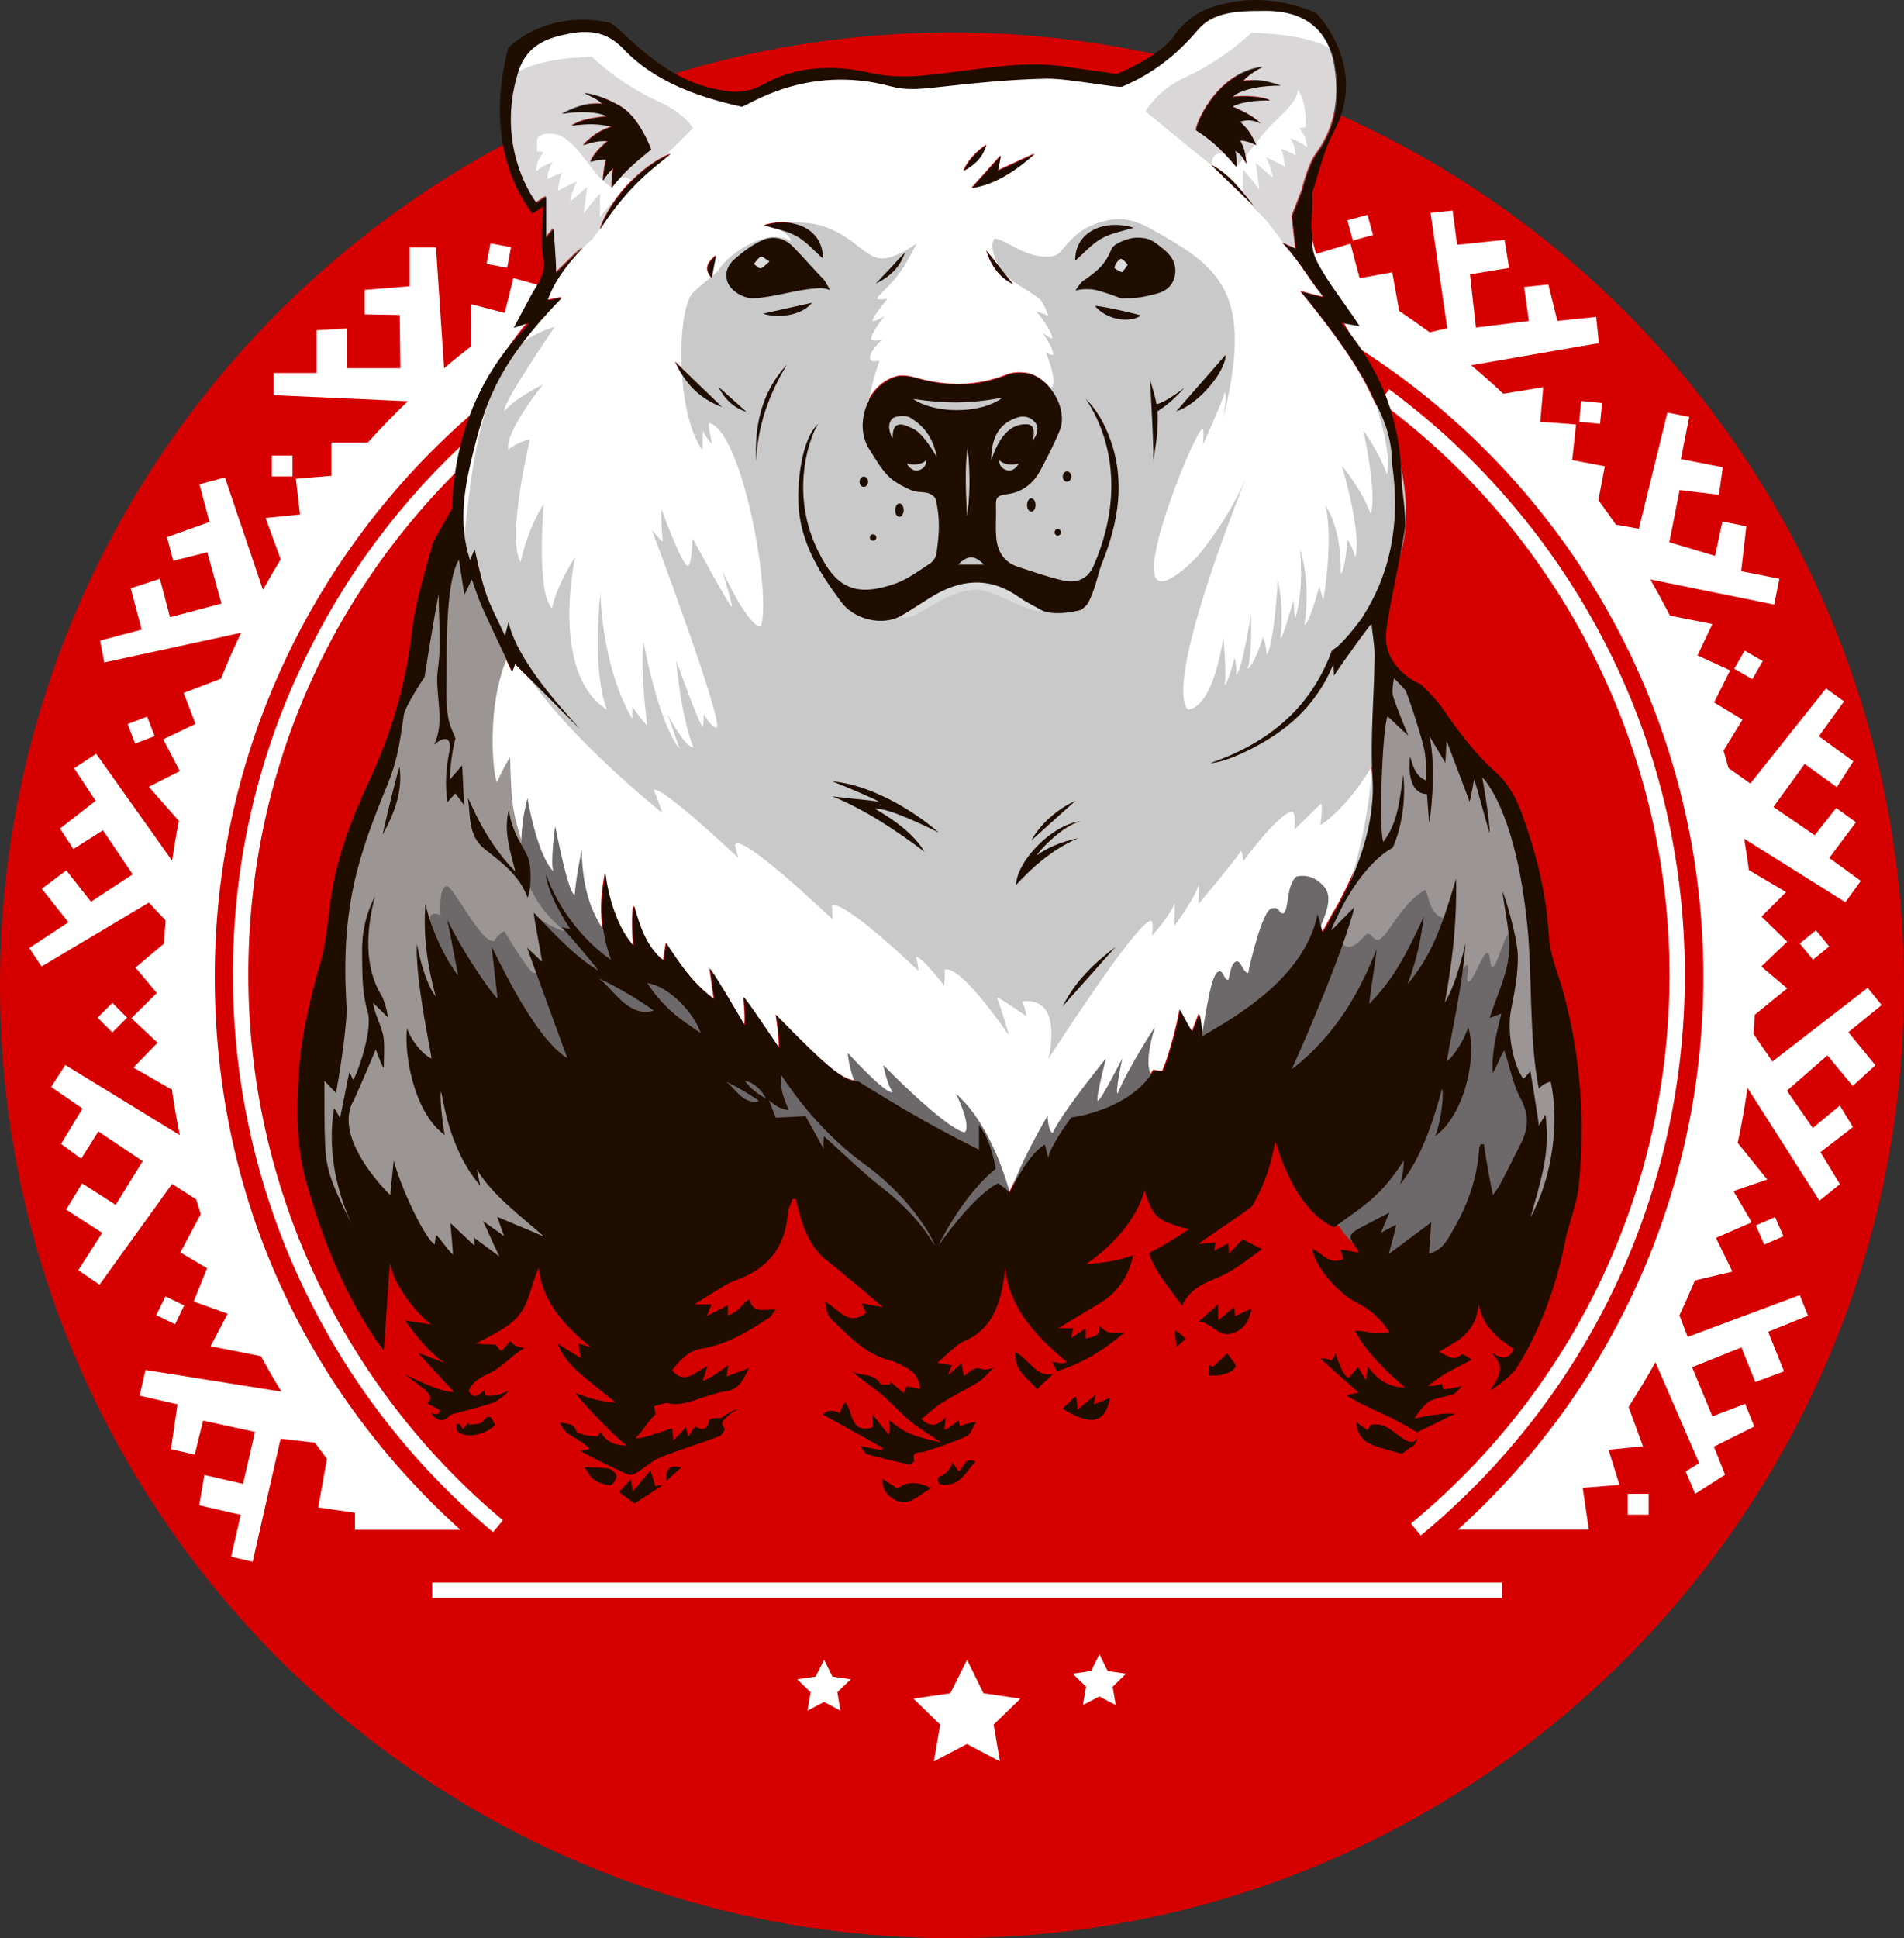
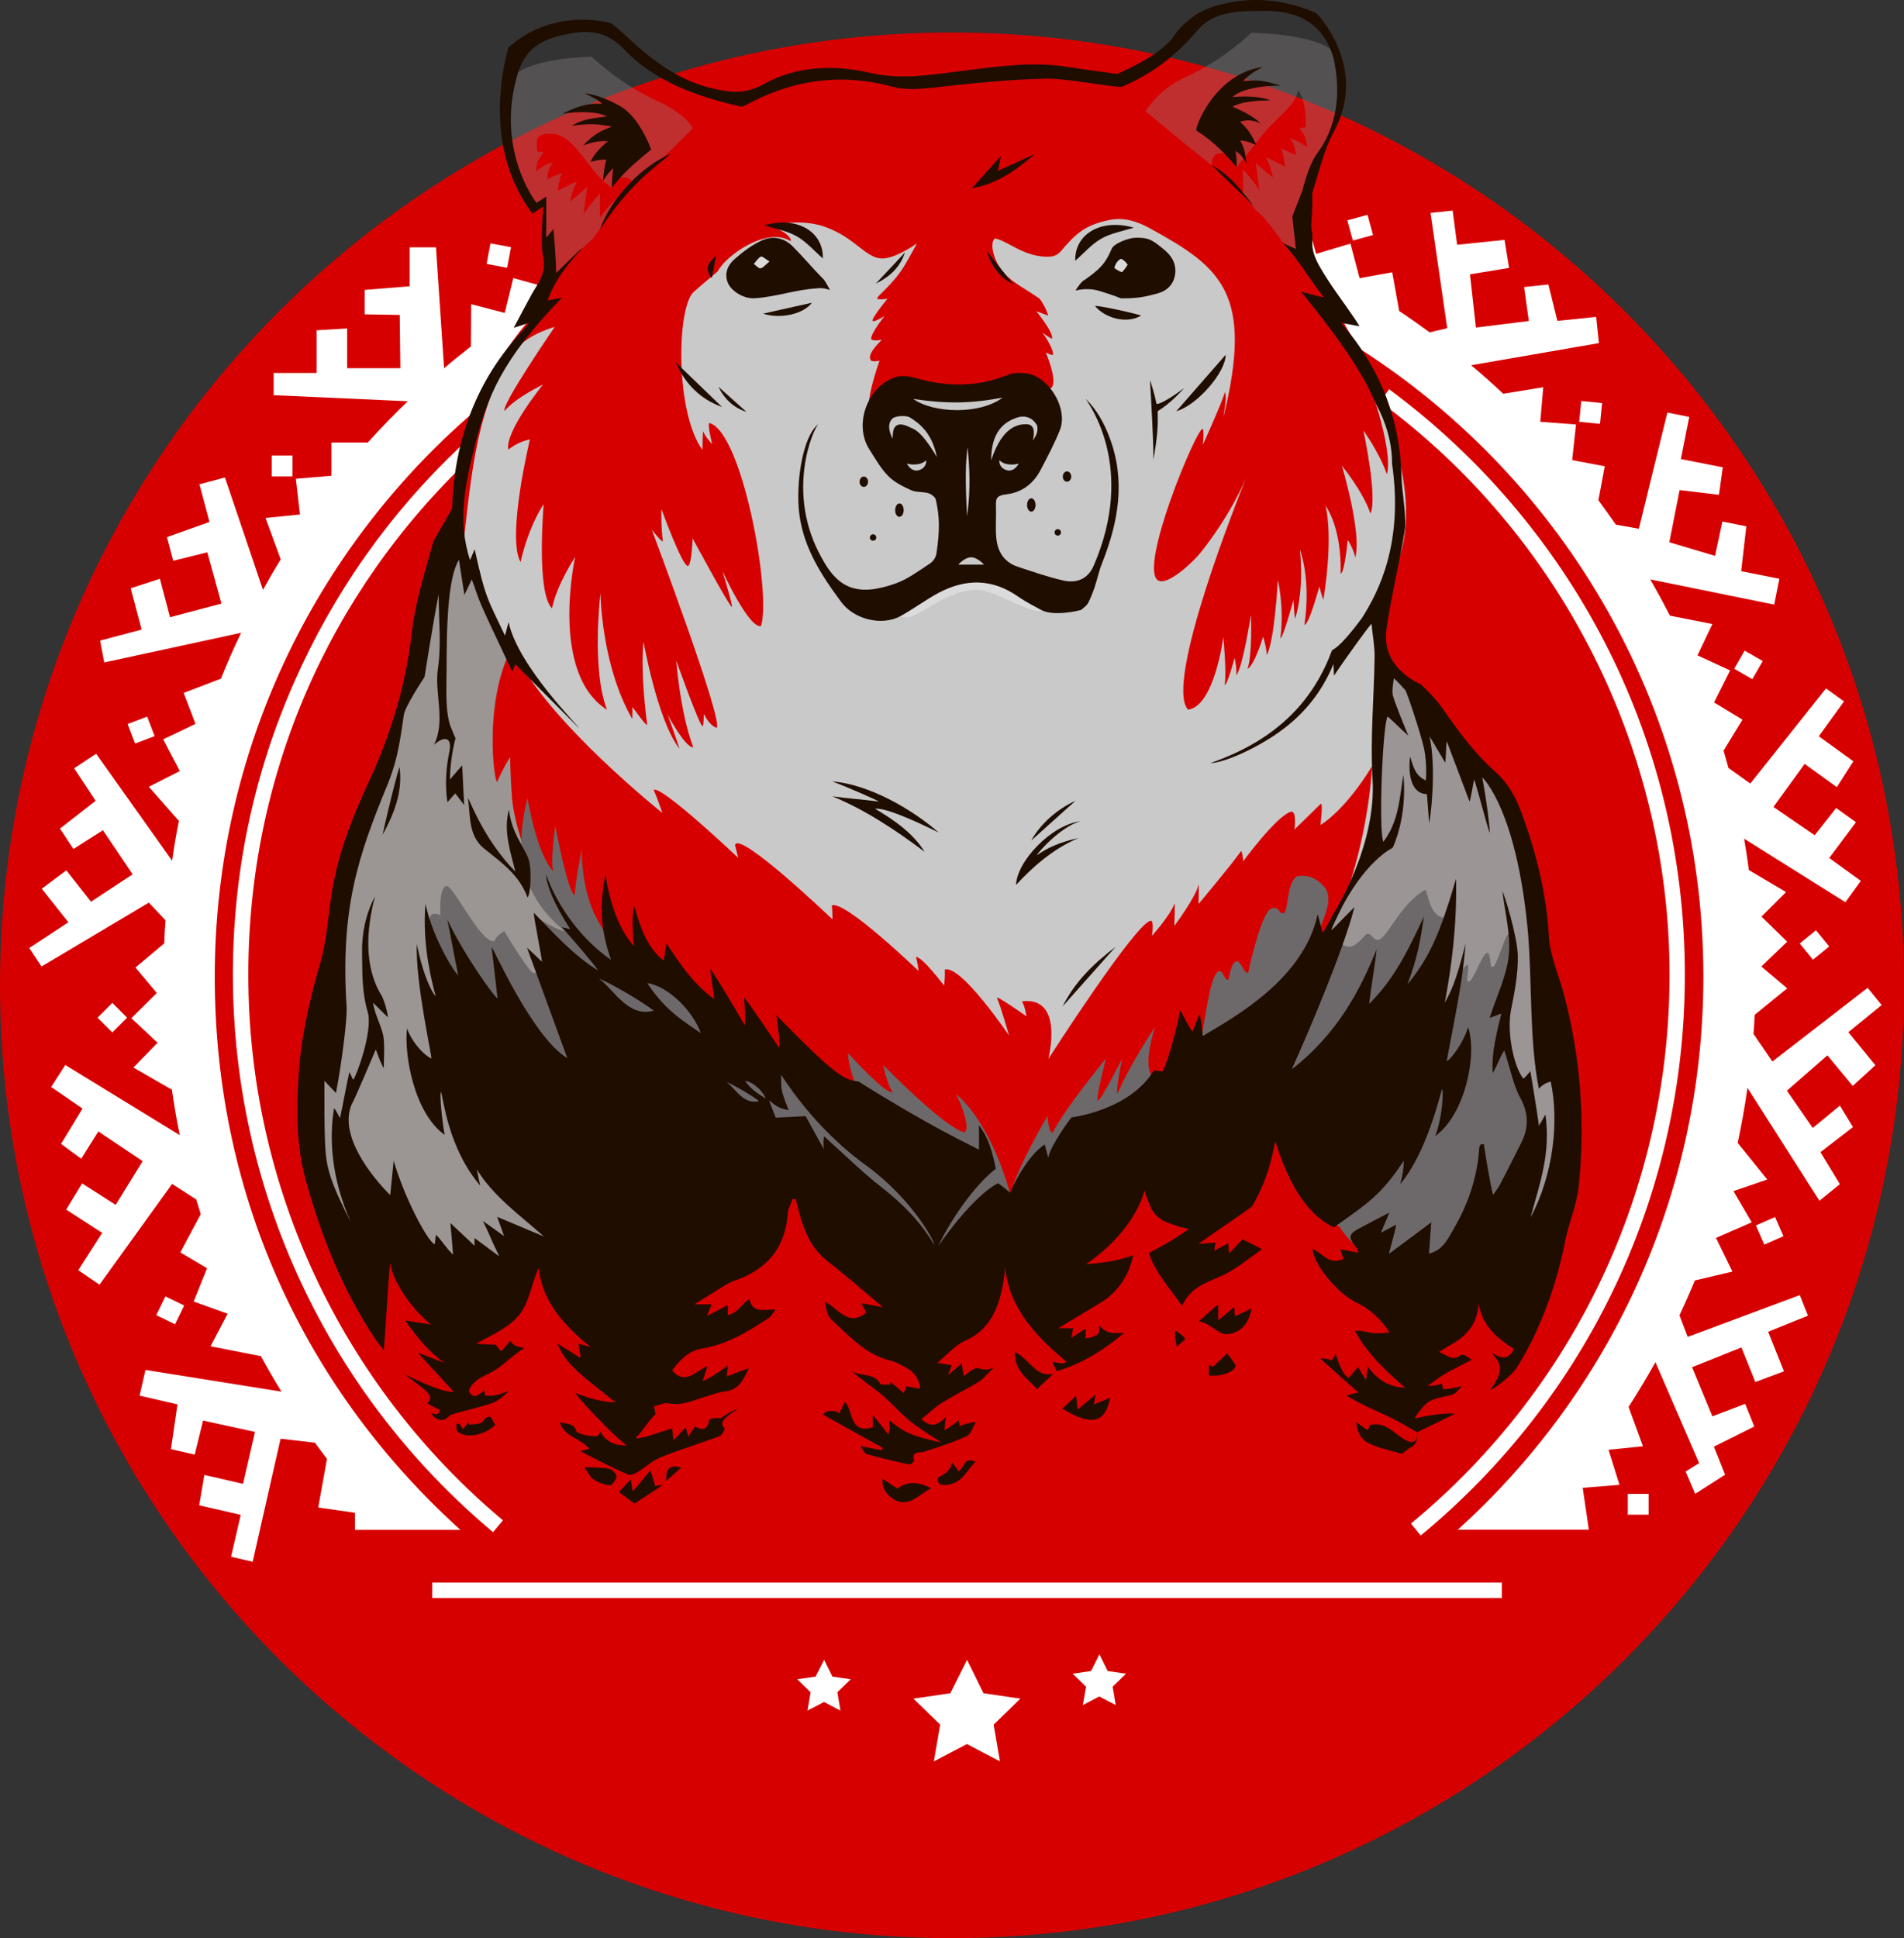
<svg xmlns="http://www.w3.org/2000/svg" version="1.1" id="Слой_1" x="0px" y="0px" viewBox="0 0 1481.4 1507.6" style="enable-background:new 0 0 1481.4 1507.6;" xml:space="preserve">
  <rect x="0" y="0" width="1481.4" height="1507.6" fill="#333333" stroke="none" />
  <style type="text/css"> .st0{fill:#D70000;} .st1{fill:#FFFFFF;} .st2{fill:#C9C9C9;} .st3{fill:#9B9693;} .st4{fill:#9B9595;} .st5{opacity:0.34;fill:#8F8989;} .st6{fill:#6D696A;} .st7{opacity:0.34;fill:#FFFFFF;} .st8{opacity:0.74;fill:#1F0D00;} .st9{fill:#1F0D00;} .st10{opacity:0.34;enable-background:new ;} .st11{fill:#8F8989;} .st12{opacity:0.74;enable-background:new ;} </style>
  <g>
    <g>
      <path class="st0" d="M740.7,1507.6c409.1,0,740.7-331.8,740.7-741.1c0-409.3-331.6-741.2-740.7-741.2C331.6,25.3,0,357.1,0,766.4 C0,1175.7,331.6,1507.6,740.7,1507.6z" />
    </g>
    <g>
      <path class="st1" d="M1021.6,205.6c-1-1.1-1.9-2.3-2.7-3.6c0,0,0,0,0,0C1019.8,203.3,1020.7,204.5,1021.6,205.6z" />
    </g>
    <g>
      <path class="st1" d="M421.4,222.4c-0.5,0.5-0.9,1.2-1,2.1c-0.6,3.6-1.6,7-2.6,10.5c-0.2,0.6-0.3,1.1-0.5,1.7 c-0.2,0.6-0.3,1.1-0.5,1.7c-0.6,2.2-1.1,4.3-1.5,6.5c0,0.1,0,0.2,0,0.3c-3.9,4.2-7.7,8.5-11.3,13.2c-15,19.6-27.3,40.3-36.5,63.1 C244.7,427.8,167.1,584.7,167.1,759.8c0,175.1,73.8,324.1,191.1,430.2h-82v-13.3l-28.6-4.1l6.8-37.8c-3.2-4.2-6.3-8.4-9.4-12.6 l-26.7-3.1l-21.7,95.7l-16.8-3.9l7.5-32.6l-32.3-7.4l4-23.6l30.1,6.9l9.3-40.4l-40.4-8.8l-6.5,26.5l-18.5-4.3l5.1-34.8l-29.5-6.8 l4.6-20l105.8,16.9c-5.6-9-10.9-18.3-16-27.6l-39.2-7.7l13.3-25.3l-26.4-9.5l10.4-25.9l-20.8-12.3l15.9-29.8 c-1.2-3.8-2.3-7.6-3.5-11.4l-18.8-12.1l-56.5,78.4l-16.5-11.3L79.5,959l-28-18.1l12.4-20.4L90,937.2l21-34l-34.5-23.1l-13.3,21.2 l-15.7-11.5l16.7-27.5l-24.4-16.8l11-17.1l89.1,54.6l0,0.1c-2.6-12.5-4.7-25.1-6.5-37.9l0.1,2.3l-29.7-17.1l18.8-19.3L102.2,792 l19.8-19.6l-16.6-19.8l22.4-18.8c0.2-6,0.5-11.9,1-17.9l-13-13.8l-83.5,49.7l-9.5-14.4l30.4-20l-20.7-26.1L51.6,677l19.2,24.4 l32.4-21.3l-23.1-34.3l-23,14.6l-10.4-15.9l27.7-21.6l-16.7-25.3l17.1-11.3l59.1,83.2c1.5-10.4,3.2-20.7,5.3-30.9L115.8,612 l24.1-12.2L127,575.1l25.1-12l-9.2-24.1l29-11.1c4.9-12.2,10.1-24.1,15.8-35.9l-0.1,0.2L81.1,515.3l-3.2-17l32.3-8.6l-8.5-32.1 l22.7-7.4l7.9,29.9l40-10.6l-11-39.9l-26.5,6.6l-4.9-18.4L163,406l-7.8-29.3l19.8-5.3l29.6,87.4c4.4-8,9-15.9,13.8-23.7 l-11.8-32.2l26.8-2.7l-3.2-27.8l27.7-2.3v-25.9h28.2l-0.2,0.3c10.4-11.5,21.2-22.7,32.4-33.4l-1.1,1l-104.3-4.7v-17.3h33.4v-33.2 l23.8-1.4v30.9h41.4l-0.5-41.4l-27.3-0.5v-19l35-2.8v-30.3h20.5l6.3,94l-1,0.9c7.1-6.1,14.4-12,21.9-17.8l0.2-32.9l26.1,6.8 l6.7-27.1L421.4,222.4L421.4,222.4z" />
    </g>
    <g>
      <path class="st1" d="M227.6,354.3h-16.2v16.3h16.2V354.3z" />
    </g>
    <g>
      <path class="st1" d="M114.5,557.4l-15.2,5.8l5.8,15.2l15.2-5.8L114.5,557.4z" />
    </g>
    <g>
      <path class="st1" d="M397.6,192.3l-16-3l-3,16l16,3L397.6,192.3z" />
    </g>
    <g>
      <path class="st1" d="M87.4,780.1l-11.5,11.5l11.5,11.5l11.5-11.5L87.4,780.1z" />
    </g>
    <g>
      <path class="st1" d="M128.7,1008.4l-7.1,14.6l14.6,7.1l7.1-14.6L128.7,1008.4z" />
    </g>
    <g>
      <path class="st1" d="M1410.6,746.5l12.6-10.3l-10.3-12.6l-12.6,10.3L1410.6,746.5z" />
    </g>
    <g>
      <path class="st1" d="M1363.4,528.3l8.1-14.1l-14.1-8.1l-8.1,14.1L1363.4,528.3z" />
    </g>
    <g>
      <path class="st1" d="M1372.7,968.1l14.9-6.5l-6.5-14.9l-14.9,6.5L1372.7,968.1z" />
    </g>
    <g>
      <path class="st1" d="M1266.5,1178.2h16.2V1162h-16.2V1178.2z" />
    </g>
    <g>
      <path class="st1" d="M1244.9,329.7l1.6-16.2l-16.2-1.6l-1.6,16.2L1244.9,329.7z" />
    </g>
    <g>
      <path class="st1" d="M1421.8,820.9l-31.5,27.5l20.1,29l21.1-17.4l10.2,16.7l-25.3,19.5l15.1,24.9l-15.9,12.9l-56-87.8 c-2,14.4-4.6,28.7-7.6,42.8l23,28.5l-26.3,9l14.2,24.3l-27.8,12.1l12.8,26.2l-29.2,6.9c-3.8,9.1-7.8,18.2-12,27.1l6.4,16.8 l87.2-32.5l6.4,16l-31,12.5l12.3,30.8l-22.3,8.3l-10.8-26.9l-38.4,15.4l15.8,38.2l25.5-9.7l7.1,17.6l-31.4,15.7l8.7,21.8 l-23.3,14.9l-7.4-17.4l10.5-6.5l-34-78.5c-6.6,11.8-13.6,23.4-20.9,34.8l11.2,30.6l-26.8,2.7l8.5,27.3l-28.6,2.3l4.8,32.6h-102 c117.4-106,191.1-259.5,191.1-430.2c0-205.6-107-386.1-268.3-489c-0.1-0.4-0.3-0.8-0.5-1.2c-6-9.9-12.7-19.5-15.9-30.7 c-0.5-1.6-1.5-2.5-2.7-2.9c-1-4.5-2.2-9-3.4-13.5c-0.6-2.2-2.4-3.1-4.2-3.1c-0.6-0.8-1.2-1.5-1.8-2.3c0-0.2,0-0.4,0-0.6 c0-1.8-0.9-3-2.1-3.6c0.2-1.2-0.1-2.5-1.2-3.6c-0.7-0.7-1.4-1.4-2-2.2c-0.2-0.3-0.4-0.5-0.7-0.8c-0.2-0.3-0.4-0.5-0.7-0.8 c-1-1.1-1.9-2.3-2.7-3.5c-0.3-0.4-0.6-0.9-0.8-1.3c0-0.2-0.1-0.4-0.1-0.7c2.2-0.9,3.9-3.5,2.6-6.3c-2.4-5.2-2.7-10.9-2.6-16.5 l5.8,20.4l26.7-8l7.1,26.9l25.4-4.6l5.4,30.1c8,5.3,15.9,10.9,23.7,16.6l13.7-3.2l-13-89.7l17.2-1.8l3.5,26.6l36.9-3.8l3.5,21.8 l-30.4,5l4.6,41.4l41.2-5.1l-3.7-26.4l18.9-2l7,28.3l30.2-3.1l2.1,20.4l-99.4,17.2l-0.1-0.1c8.6,7.2,16.9,14.6,25.1,22.3l31.1-5.1 l-2.3,26.9l27.8,2.1l-3,27.7l25.4,4.8l-5,26.4c4.7,6.4,9.3,12.8,13.8,19.3l-0.2-0.3l17.9,3.2l22.2-90.4l17,3.4l-6.5,32.8l32.6,6.4 l-3,21.4l-30.6-3.7l-8,40.6l35.6,10.6l5.7-26.7l18.6,3.7l-4,34.9l29.7,5.9l-4,20.1l-96.4-19.6c5.3,9.3,10.4,18.7,15.3,28.2l33,6.5 l-11.6,24.4l25.4,11.7l-12.5,24.9l22.1,13.4l-14.7,24.1l-0.2-0.6c1.4,4.7,2.7,9.4,4,14.1l17,12.1l58.9-74l14,10.1l-19.6,27.1 l26.9,19.5l-12.9,20.1l-25-18.1l-24.3,33.5l32.1,22l16.7-21.2l15.4,11.1l-20.8,27.8l24.6,17.8l-12,16.6l-78.8-49.4 c1.4,8.1,2.6,16.2,3.7,24.4l28.9,17.1l-19.1,19.1l20,19.5l-20.1,19.3l20.1,17l-25.3,20.6c-0.2,5-0.5,10-0.9,14.9l14.7,21.4 l74.1-57.3l10.9,13.4l-25.9,21.1l21,25.7l-17.6,16.1L1421.8,820.9L1421.8,820.9z" />
    </g>
    <g>
      <path class="st1" d="M1068.3,182.8l-4.3-15.7l-15.7,4.3l4.3,15.7L1068.3,182.8z" />
    </g>
    <g>
      <path class="st1" d="M383.6,1191.8C255,1084,181.2,926,181.2,758.2c0-79.2,16-155.8,47.7-227.6c30.6-69.4,74.1-131.2,129.5-183.5 l8.2,8.7C254.8,461.5,193.2,604.4,193.2,758.2c0,164.2,72.2,318.8,198.1,424.4L383.6,1191.8z" />
    </g>
    <g>
      <path class="st1" d="M1105.4,1194.4l-7.6-9.3c127.9-105.6,201.2-261.2,201.2-426.9c0-175.1-84.2-341.7-225.3-445.7l7.1-9.7 c69.8,51.5,127.7,119.3,167.4,196.2c20.3,39.2,35.9,80.8,46.4,123.7c10.8,44.1,16.3,89.7,16.3,135.5 C1311,927.5,1236.1,1086.5,1105.4,1194.4z" />
    </g>
    <g>
      <rect x="336.3" y="1231" class="st1" width="832.2" height="12" />
    </g>
    <g>
      <path class="st1" d="M752.4,1291.1l12.8,26l28.7,4.2l-20.8,20.2l4.9,28.6l-25.7-13.5l-25.7,13.5l4.9-28.6l-20.8-20.2l28.7-4.2 L752.4,1291.1z" />
    </g>
    <g>
      <path class="st1" d="M855.4,1286.8l6.4,13l14.3,2.1l-10.4,10.1l2.4,14.3l-12.8-6.7l-12.8,6.7l2.5-14.3l-10.4-10.1l14.3-2.1 L855.4,1286.8z" />
    </g>
    <g>
      <path class="st1" d="M641.2,1291.1l6.4,13l14.3,2.1l-10.4,10.1l2.4,14.3l-12.8-6.7l-12.8,6.7l2.4-14.3l-10.4-10.1l14.3-2.1 L641.2,1291.1z" />
    </g>
    <g>
      <path class="st1" d="M752,401.1c3.2-22.1,1.7-40.8,0.4-53.7C750.9,360.3,750.4,370.1,752,401.1z" />
    </g>
    <g>
      <path class="st1" d="M755.3,433.1c-5.2,0-10,5.7-10,5.7h20C765.3,438.8,760.3,433.1,755.3,433.1z" />
    </g>
    <g>
      <path class="st1" d="M798.1,329.5c5.7,0,6.8,5,5,12.7c3.2-4.9,4-6.8,3.4-11.5c-3.2-6.1-9.2-8.5-15.6-6.4 c-11.3,3.7-20.3,12.3-20.3,33.2C779.7,329.6,793.3,329.5,798.1,329.5z" />
    </g>
    <g>
      <path class="st1" d="M710.1,309.9c15.9,11.3,51.9,12.3,69.6-1C753.7,313.8,735.7,313.8,710.1,309.9z" />
    </g>
    <g>
      <path class="st1" d="M705.1,360.2c0,0,2.8,6,8.3,5.4c4.9-0.9,7.2-4.7,6.7-8C714.5,363.1,705.1,360.2,705.1,360.2z" />
    </g>
    <g>
      <path class="st1" d="M707.7,324.4c-3.2-2-11.7-1.4-14,1c-2.8,3-3.4,7.6,0.2,15.2c1,0.1-2.5-17,14.1-8.4c1.6,0.8,7.5,0.9,20.5,22.9 C724.8,336.4,714.9,328.9,707.7,324.4z" />
    </g>
    <g>
      <path class="st1" d="M777.2,357.6c-0.5,3.3,1.7,7.2,6.7,8c5.5,0.6,8.3-5.4,8.3-5.4S782.8,363.1,777.2,357.6z" />
    </g>
    <g>
      <path class="st1" d="M591.6,199.2c-2.2,1.1-3.7,3.7-5.5,5.7c1.8,1.2,3.8,3.7,5.3,3.4c2.1-0.4,3.8-2.8,6.9-5.3 C595.1,201.1,592.6,198.7,591.6,199.2z" />
    </g>
    <g>
      <path class="st1" d="M871.8,200.9c-4.1,2.1-5.1,7.1-5.1,7.1s2.5,2.3,6,3.3c2.6-2.7,4.4-5.8,4.4-5.8S874.3,201.5,871.8,200.9 L871.8,200.9z" />
    </g>
    <g>
      <path class="st1" d="M564.9,841.4c6.2,4.2,13.3,18.1,25.2,14.6C580.6,849,565.2,841,564.9,841.4z" />
    </g>
    <g>
      <path class="st1" d="M503.2,764.3c14.5,22.3,29.7,30.4,41.6,38.9C539.2,787,520.1,766.9,503.2,764.3z" />
    </g>
    <g>
-       <path class="st1" d="M465.9,761.1c10.5,7.1,22.3,30.5,42.3,24.6C492.3,773.9,466.4,760.4,465.9,761.1z" />
-     </g>
+       </g>
    <g>
      <path class="st1" d="M579.2,840.3c5.7,7.9,11.5,10.8,16.2,13.8C593.2,848.3,585.7,841.2,579.2,840.3z" />
    </g>
    <g>
      <path class="st1" d="M674.2,906.7c-43.7-31.3-66.4-71.1-67.1-71c0.9,11-1.7,8.3,6,27.4c-8.5-1.1-11.2-4.7-15.3-7.5 c1.7,4.4,3.8,9.7,5.3,13.4c6.9-0.4,13.7-0.7,23.2-1.2c3.6,6.5,8.6,15.4,14.2,25.7c-0.6-4-0.2-9.5,0.3-9.9 c15,13.4,29.3,27.6,45.1,39.9c16.1,12.6,30.1,26.7,40.5,44.5C727.2,966.2,710.3,933.3,674.2,906.7L674.2,906.7z" />
    </g>
    <g>
-       <path class="st1" d="M1035.6,505.4c0.4-1.2,4.3,0.4,23.3-25.2c13.4-20.7,32.5-58.6,23.5-120c-0.1-16.3-4.6-31.8-12.2-46.1 c-4.6-8.6-10.5-29.2-58.6-87.7c0.4-0.4,16.8,4.9,17.6,4c-9.2-11.3-14.7-21.2-23.8-32.6c-1.9-2.3-5.5-6.9-8-9.3l10.2,4.6 c-1.1-9.1-2.8-25.4-2.8-25.4l7.8-20c0.1-0.3,4.6-19.7,11.1-28.5c15.8-21.2,18.8-46.6,13.5-72.7C1027.2,5,988.2,8,979.2,8 c-16.3,0-36.1,0.8-47.5,14.3c-17,20.2-35.3,34.4-59.2,44.6c-3.2,1.4-42.7-6.5-58.7-6.2c-29.3,0.6-58.5,3.7-87.7,6.9 c-11.3,1.2-22.1,2.3-33.2-0.8c-67.2-18.4-113.5,16.4-116.6,15.7c-33-7.3-67.1-19.1-91.3-44.5c-11.6-12.2-24.2-15.8-42.4-12.4 c-16.6,3.1-33.2,8.4-40,29.6c-18.8,59.8,13.7,101.9,14.2,102.1c1.9-1.3,3.8-2.5,7.5-4.9v32c2.6-3,5.6-6.8,5.6-6.8 s2.1,22.8,2.1,34.2c7.3-6.9,19.8-19.9,20.5-19.2c-11,11.5-21.8,25.1-27.1,40.6c11.2-2.2,4.1-0.8,11.2-2.2 c-47.1,48.6-58.3,77-68.2,116.5c-7.2,28.6-13.3,57.5-3.3,87.7l3.6-8.5c8.5,38.5,9.9,38.3,23.6,67.2l2.8-10.5 c7.2,34.4,55.4,81.7,54.7,82.4c-16.5-16.5-32.9-33.1-49.5-49.7l-2.3,5.9c-30.2-63.6-24.1-51.2-31.5-71.8l-5.8,12.1 c-1.6-10.2-2.7-17.8-4.2-27.4c-11,17.8-9.3,72-9.8,98.2c-0.2,9,0.1,23.2,3.2,31.3c1.5,3.9,3.9,9.4,3.9,9.4s-4,14-4.4,32.1 l9.6-11.1l1.5,30.9c-3.2-4.4-6.9-9.1-6.9-9.1l-6.1,6.9c-2-13.6-1.2-26.6,1.6-39.9c1.7-8.5-2.1-13.5-12-4.8 c9.2-18.8,0.3-40.1,3-59.1c2.8-18.9,0.6-38.6,0.6-57.9c-3.9,19.1-11,64.3-11,64.3s-15.7,23.4-16.2,30.1 c-3.2,23.3-5.6,36.5-12.6,53.6c-22.8,55.6-36.8,96.4-31.8,173.5c0.4,8.2-3.3,40.1-8.3,66.4l-9-9.5c0,16-0.1,33,0.5,48.1 c0.7,18.9,3.1,28.5,20.2,62.2c-15.4-34.3-17.1-65.6-13.2-88.9c1.2,0.5,4.1,7.1,4.7,7.4c2.3-10.8,4.9-25.1,7.2-35.6 c3.1,5.8,2,5.1,3.1,5.8c1.9-1.5,15.5-37.5,11.2-52.5c-4.6-16.2-4.1-29.7-4.4-45.9c-0.3-15.3,2.8-30.3,10.1-44.1 c-6.9,25.9-8.4,55.1,4.8,76.7c1.9,3.1,4.9,13.4,5.2,17.4c-3.7-3.5,0,0-11.5-11.3c0.9,8.2,7.1,19.2,8.1,26.9 c1,7.7,0.2,15.7,0.2,23.6c-0.9,0.2-4.1-8.6-6.2-14.2c-4.4,10.1-16,38-18.7,42.5c-10.6,24.1,15.1,56.1,29.9,70.8l2.7-26.8 c7.6,26.7,25.8,62.3,31.9,65.1c0.9-6.5,0,0,1-7.5c3.6,3.3,8.4,11,13.3,15.5c-0.8-9-1.4-15.9-2.1-24.6c7.1,6.7,12.5,11.7,18.8,17.7 v-6c6.1,4.5,11.9,8.8,19.3,14.3c-4.9-9.8-9-20.1-12.8-27.6c16.5,11.8,12.3,8.8,16.5,11.8c-5.4-15-3.4-9.8-5.4-15 c12.4,5.2,23.4,9.8,36.4,15.3c-19.5-17.3-39.3-31.1-52.2-52.2c0.9,4.2,1.8,8.4,2.6,12.6c-25.1-29.4-28.7-68.3-30.5-72.9 c-1.2,0.4,0.6,22.5,2.9,33.5c-24-17.1-31.8-63.2-29.3-83c2.5,8.3,10.9,19.6,18.9,23.6c1,0.5-12.6-59.2-11.3-89.3 c5.6,28.6,13.9,40.8,14.6,40.6c-6.3-23.4-9.8-46.9-7.9-71.6c6.8,30.2,24.4,55.8,25.5,55.4c-2.9-13.6-5.6-29.5-8.5-43.2 c13.9,29.1,37.7,61.7,39.1,61.2c-1.1-10.4-3.5-29.4-4.6-39.8c0.9-0.3,31.6,69.9,58.9,86.4c-9.7-26.6-20.3-55.6-31.4-86 c4.8,4.6,8.2,7.7,11.6,10.9c0.5-0.6-6.9-37.6-6.2-37.9c15.8,15.9,30.6,32.9,49.8,44.7c0.5-0.5-18.4-23.1-28.1-33.6 c1.9,0.4,4.2,1,6.6,1.5c-12.8-19.5-18.7-35-18.8-42.5c8.8,25.5,28.4,51.3,50.5,66.4c-8.1-23.1-9.1-41.5-4.3-66.9 c2.2,16.9,8.5,41.4,22.2,56.3c-1.7-12.3-1.1-30.8,0.3-31c4.1,15,9.8,32.3,22.8,42.2c0.7-4.7,1.4-9,2.1-13.4 c10.9,16.4,21.2,31.8,37.3,43.4c-1.2-8.4-2.2-15.9-3.3-23.4c0.9-0.3,18.4,28.8,26.8,43.5c1.1-0.4,0.3-14.4-0.5-21.3 c1.1-0.4,27.3,38.9,27.3,38.9c1.1-0.4-0.5-15.9-2.1-25.3c43.1,44.2,52.5,50.9,63.9,51.6c56.5,35.5,82.9,47.3,93.8,53.1v-19.2 c4.1,6.2,8.8,12.2,13.1,34c-17,13.3-35.6,40.7-44.7,60c29.5-42,46.5-48.7,46.5-48.7s4.9,3.2,9.2,7.3 c14.2-30.9,27.1-37.4,27.1-37.4s2.2,8.6,2.6,10.1c2.6-10.9,18.1-31.2,18.1-31.2s45.2-5.3,64.2-36.6c3.1,0.3,6.7,1.3,7.1,0.5 c3.1-6.1,10.3-30.2,13.3-47.4c1.1,1.5,8.6,16.6,9.8,16.6c1.7-4.4,3.4-8.7,5-13.1c1.5,0.3,2.6,16.7,2.6,16.7 c25.9-15.3,79-44.8,89.5-94.8l3.9,14.4c1.9-2.4,5-8.7,7.8-13.7c1.9-3.4,34.3-54.2,31-106.4c-2-31.4,1.2-63,1.6-94.5 c0.1-8.5-1.6-17.1-2.4-25.6c-0.8,0-20.1,26.6-29.2,40.3c-0.2-3.2-0.3-6.1-0.5-9.1c-8.4,20.6-21.3,37.1-38.8,50.4 c-17.6,13.4-45,26.4-57.4,26.4C995.7,574.1,1022.1,541.5,1035.6,505.4L1035.6,505.4z M297.3,648.9c3.7-17.6,12.5-52.6,13.2-52.5 C313,615.3,306.4,632.4,297.3,648.9z M410.1,697.8c-6.4-17.7-20.4-27.3-33.7-38c-12.5-10.1-10.6-25.5-12.7-39.2 c0.9-0.4,11.5,31.3,36.9,57c-3.5-14.2-9.7-31.9-5-48.2c2,18.2,11.8,28.9,15.2,38.3C413.4,674.8,412.9,694.3,410.1,697.8 L410.1,697.8z M881.7,176.8c-8.5,2.7-17.7,4.2-25.2,8.5c-7.6,4.3-13.6,11.4-20.3,17.2C835.6,181.8,856.3,169.3,881.7,176.8 L881.7,176.8z M829.8,366.2c1.8,0,3.3,1.8,3.3,4s-1.5,4-3.3,4c-1.8,0-3.3-1.8-3.3-4S827.9,366.2,829.8,366.2z M804.8,119.3 c-14.3,12.5-29.5,23.5-49,26.7c7.5-8.4,15.1-16.8,22.6-25.2c-0.8,4.1-1.3,6.5-2.3,11.7C786.1,127.9,795.3,123.6,804.8,119.3 L804.8,119.3z M787.9,220.7c-10.1-5.1-16.7-13.4-20.6-26C774.6,204,781.2,212.3,787.9,220.7z M767.2,112.4 c-2.9,9.1-8.6,15.6-17.8,20.2C753.7,123.3,760.3,117.3,767.2,112.4z M703.7,196.1c-3.6,10.7-10.9,18.5-22.7,24.2 C689,211.6,696.3,203.9,703.7,196.1z M671.7,370.3c1.8,0,3.3,1.8,3.3,4c0,2.2-1.5,4-3.3,4c-1.8,0-3.3-1.8-3.3-4 C668.3,372.1,669.8,370.3,671.7,370.3z M639.9,200.7c-6.7-5.9-12.7-12.9-20.3-17.2c-7.6-4.3-16.8-5.8-25.2-8.5 C619.7,167.4,640.4,179.9,639.9,200.7L639.9,200.7z M556.7,198.5c-1,5.2-2,10.4-3.4,17.5C548.2,209.4,549,205.3,556.7,198.5z M453.4,112.6c9.1-9.5,15.2-11.8,22.3-14.5c-10.5-2.1-17.2-2.5-31.3-0.7c6.4-3.5,9.7-5.2,27.5-7.2c-7.2-3.8-21.5-4.3-35-2 c15.3-7.6,21.9-8.2,31.2-7.8c-3.1-3.6-9.1-5.6-13.6-8.3c11.3,1.6,20.7,6.1,28,10.3c10.9,6.3,19.3,21.8,23.8,33.5 c-16.4,13.3-22,18.9-30.7,29.7c0-4.8,0.5-10.8,1.2-15.2c-3.2,3.2-4.8,4.8-8,9.8c0.4-5.9,1.5-13.6,2.7-16.4 c-4.6,0-5.8-0.1-12.4,1.8c2-4.7,5.5-9.4,13.5-16.2C465.5,109.3,462,109.8,453.4,112.6L453.4,112.6z M466.4,178.2 c8.4-24.4,32.7-49.7,55.3-59C510.1,128.9,489.1,142.9,466.4,178.2z M525.2,281.2c12.9,12.5,24.6,23.7,36.3,35 C544.8,310.2,533.1,298.9,525.2,281.2z M558.5,300.4c7.8,7,14.8,13.3,21.9,19.6C570.6,316.9,563.6,310.5,558.5,300.4z M566,219.9 c-3.2-7.5-0.1-14.1,5.2-18.7c6.5-5.7,13.7-11.2,21.5-14.6c8.4-3.7,17.1-2,24.1,5.2c8.9,9,14.7,16.2,23.6,25.2c1.4,1.5,5,8.3,5,8.3 s-5.3-2.1-10-1.3c-17.2,1-31.7,6.7-48.9,7.7C578.8,232.1,568.9,226.6,566,219.9L566,219.9z M588.1,358.8 c-1.6-28.3,4.2-54.2,23.9-75.7C597.9,306.5,588.8,331.3,588.1,358.8z M593.4,243.6c13.9-3.1,25.6-5.8,38-8.5 C624.9,243.7,607.4,248,593.4,243.6z M719,662.2c-22.7-17.1-46.5-32.8-71.8-43.2c10,1.5,26.3,2.7,36,4.1 c0.2-0.6-24.7-11.4-36-15.7c28.1,2.2,61.5,21.2,82.8,39.8c-8-3.9-40-19.8-49.5-18.5C694.7,637.1,709.7,647.2,719,662.2z M790.1,688c0.7-18.4,27.5-46.7,50.2-49.6c-15.8,4.2-34.4,25.7-33.9,26.4c7.9-5.5,17.3-10.1,32.3-13.3 C817.9,660.2,801.4,675.7,790.1,688z M802,653.4c6.7-12.5,20.1-24.5,34.4-30.9C825,632.7,813.7,642.8,802,653.4z M826.3,782.6 c10.1-20.1,24.9-33.9,41.3-46.4C854.2,751.2,840.8,766.2,826.3,782.6z M857.1,437.2c-2.5,6.1-3.8,12.7-5.9,19 c-1.4,4.3-3,8.6-5.2,12.5c-1.2,2.2-5.5,5.3-5.5,5.3s-20.9,5.6-31.2-0.2c-5.8-3.3-11.9-6.2-17.3-10c-20.3-14.4-41.3-14.4-62.5-3 c-10.1,5.4-19.3,12.4-29.3,17.9c-14.6,8-36.2,2.6-46.1-10.8c-15.6-20.9-29.6-42.6-32.8-69.4c-2.6-21.6,2-59,15.1-69.3 c-3.7,2.9-26.5,53.2,2.6,104.6c12.7,23.7,28.1,29.9,57.2,19.6c9.6-3.4,18.2-10,26.9-15.6c2.4-1.5,4.5-4.8,5-7.8 c2.6-17.3,2.6-28.4-0.5-41.9c-0.5-2.1-3.6-4.3-5.9-5c-4.3-1.3-9.3-0.5-13.3-2.3c-6.4-2.9-13.1-6.1-17.8-11 c-5.9-6-10.2-13.7-14.8-20.9c-12.4-19.6-1-50,21.5-56.3c4.7-1.3,10.6-0.2,15.5,1.2c23.9,6.8,47.3,6.7,70.6-2.6 c4.2-1.7,9.4-1.9,14-1.4c18.2,2,33.6,27.6,26.6,44.6c-4.4,10.6-9.7,20.8-15,30.9c-5.6,10.6-14.5,17.3-26.4,18.7 c-8,0.9-8.4,3.4-8.2,9.4c0.3,8-0.4,16.1,0.2,24c0.9,10.9,5.9,19.4,16.9,23c11.6,3.8,23.2,7.9,35.1,10.6 c11.2,2.5,19.6-1.6,23.8-11.4c33.5-77.2-4.4-126.7-6.1-129.8c8.6,8.5,14.2,18.7,18.4,29.8C875.4,373.1,869.8,405.3,857.1,437.2 L857.1,437.2z M676.8,416.2c0.8-1.1,2.4-1.4,3.5-0.6c1.1,0.8,1.4,2.4,0.6,3.5c-0.8,1.1-2.4,1.4-3.5,0.6 C676.3,418.9,676,417.4,676.8,416.2z M696.1,396.4c0-2.9,1.5-5.2,3.3-5.2s3.3,2.3,3.3,5.2c0,2.9-1.5,5.2-3.3,5.2 S696.1,399.3,696.1,396.4z M824,415.7c-1.1,0.8-2.7,0.6-3.5-0.6c-0.8-1.1-0.6-2.7,0.6-3.5c1.1-0.8,2.7-0.6,3.5,0.6 C825.4,413.3,825.2,414.9,824,415.7z M805.4,392.4c0,2.9-1.5,5.2-3.3,5.2c-1.8,0-3.3-2.3-3.3-5.2s1.5-5.2,3.3-5.2 C803.9,387.2,805.4,389.5,805.4,392.4z M851.6,237.7c0.3-0.9,23.6,3.8,35.9,7.3C877,251.6,860.1,247.7,851.6,237.7z M871.8,231.7 c-5.4-2.2-11.1-4.1-17.3-5.9c-9.3-2.8-18.1-0.2-18.1-0.2s4.3-7.1,6.7-8c11.3-8,16.4-12.3,21.4-24.4c1.9-4.5,13.9-8.7,18.9-8.7 c10.6-0.2,13.3,2.3,21.6,9c6.2,5,10,11.2,8.9,19.4c-1.1,8.1-6.6,13.1-13.8,15C891.5,230.1,886.5,231.7,871.8,231.7z M900.3,319.6 c0.2,10.4,0,18.6-3.4,37.8c-0.1,1-0.1,1.6-0.3,1.6c0.1-0.5,0.2-1.1,0.3-1.6c0.5-9.6-2.4-59.5-2.6-62.1c0-0.1,0-0.1,0-0.1 c0,0,0,0,0,0.1c0.3,1.1,3.3,9.1,5.1,18.6c1.6,0.3,8.3-2.4,21.6-12.4C912.4,311.1,906,315.9,900.3,319.6L900.3,319.6z M914.8,319.6 c12.8-14.6,25.8-29.5,38.4-43.9C953.4,289.2,931.1,314.9,914.8,319.6z M942.2,128.1c14.4,7.2,23.4,20,33.1,31.9 C964.3,149.4,953.2,138.8,942.2,128.1z M987.6,77.8c-20.1-0.3-28.9,4.3-28.8,4.9c10.5,4.4,17.2,8.4,21.8,13 c-5.2-2.4-9.8-3.4-16.1-1.4c6.6,6.3,7.9,8.2,12.8,18.2c-4.8-2.1-7.4-3.2-12.6-3.6c2.9,5.8,3.9,8.7,4.9,18.1 c-3.2-5.5-4.3-7.2-8.7-10c0.9,3.4,1.2,8.6,0.9,12.5c-2.9-2.7-12.8-16.7-31.3-28.3c-1.8-1.1,13.9-44.4,51.7-49.5 c-8,3.8-12.8,8-15.2,10.8c12.9-0.6,13.3-1,29.3,3.6c-28.3,0-37.6,8.3-37.5,8.9C976.7,73.3,987.7,77,987.6,77.8z" />
-     </g>
+       </g>
    <g>
      <path class="st2" d="M969.8,370.7c0.2-0.6,0.4-0.9,0.4-0.9S970,370.1,969.8,370.7z" />
    </g>
    <g>
      <path class="st2" d="M1213.5,802.3c-11.6-95.1-17.7-143.1-29.7-163.8c-37-64-83.9-105.4-83.9-105.4c-8.7-9.1-23.8-19-22.3-45.9 c0.8-14.1,4.9-37.6,9.1-48c25.5-63-24.4-149.2-24.4-149.2s22.2,57.9,16.8,78.9c-6.4-17.9-18.3-34-18.3-34s11.2,51.7,5.5,64.6 c-5.9-17.4-22.3-37.3-22.3-37.3s15.7,52,10.5,71.4c-1.9-7.8-5.9-13.6-5.9-13.6s-2.5,25.9-5.5,26.2c0.9-36.7-11.9-53-11.9-53 s6.7,21-1.5,73.2c-0.5,0-3.2-10.2-3.2-10.2s-8.1,30-11.6,29.8c5.3-35.9-3.5-58.5-3.5-58.5s3.6,30-3.6,53.4 c-0.8,0-1.4-14.3-1.4-14.3s-8.1,30-10.2,29.8c3.1-24.9-2-45.3-2-45.3s-2.4,47-8.6,58.5c-0.2-6.4-2.9-14.3-2.9-14.3 s-6.5,22-12.1,25c3.9-10.6,2.7-42.1,2.7-42.1s-6.7,43-11.6,47.1c1-4.1-1.1-13.6-1.1-13.6s-5.8,21.4-7.7,21.2 c1.5-11.6-1.1-37.3-1.1-37.3s-7,54.1-27.5,56.4c-18.8-21.1,40.5-168.6,45.6-181.1c-2,4.9-13.2,30.6-35.8,59 c-5.2,6.6-25.4,26-33,21.6c-15.7-9.2,30.1-119.2,34.6-117.8c1.4,0.4,0.2,12.3,0.2,12.3s13.9-30.6,17.3-41.2c0.8,6,0.9,4.4-1.4,20 c24.1-97.1-2.4-117-56.2-146.7c-5.5-3-17.7-9.8-31.8-7.1c-19.2,3.8-26.6,10.4-38.5,24.5c-2,2.4-4.9,3.9-8.1,4.1 c-19.7,1.3-33.5-12.7-43.2-14.1c-3.8,3.5-1.2,13.6,2.2,19.7c7.2,12.8,16.5,16,32.6,27.1c4.5,5.6,6.8,13.2,6.8,13.2l-9.3-3.4 c0,0,13.2,16.1,12.3,21.2c-0.7,0.6-7.5-4.5-7.5-4.5s8.6,11.8,8.2,17.1c-0.9,0.8-5.7-1.8-5.7-1.8s9.7,22.1,4.5,27.5 c-3.5,3.7-13.4-4.1-26.1-4.3c-12.4-0.3-16.4,4.4-27.7,7.3c-28.2,7.1-39.5-13-61.1-4.8c-16,6.1-23.7,22.4-26.1,20.6 c-4.9-6,7.2-39.9,7.2-39.9s-6.3,1.6-7-0.7c-2.9-4.9,8.9-15.5,8.9-15.5s-7.1,1.4-8.4-0.5c-0.3-4.9,10.5-18,10.5-18s-8.2,5-9.3,3.9 c-1.6-1.6,11.5-17.3,11.5-17.3s-7.1,1-7.9,0c-1.3-1.6,11.4-10,20.9-25.4c3.7-6.1,10-17.8,10-17.8s-12.5,9.3-23.5,11.5 c-15.5,3.2-22.6-15.6-49.1-24.6c-19.3-6.5-41.5-0.6-41.5-0.6s15.5,5.7,16,11.9c0.1,1.4-8.1-8.3-29.3,1.1 c-11.1,4.9-22.9,14.1-27.5,22.3c-0.5,0.9-12,10-18.9,16.3c-13.2,12-14.4,93.5,6.7,122.7c0.4,0.5,0-16.2,0.9-13.9 c1.2,3.6,6.8,9.6,6.8,9.6s-4.2-17-2-16.4c25.4,7.1,48.2,132.3,40,157.9c-9.4,2.1-30-42.8-30-42.8s8.3,27.3,7.3,27.8 c-1.5,0.6-30.5-53.2-30.5-53.2s-0.8,20.9-3.6,21.4c-4.4,0.8-20.7-44.3-20.7-44.3s-0.3,14.5,1.1,24.7c0.4,2.9-8.6-8.6-8.6-8.6 s56.3,149.8,50.5,154.2c-6-2-10-10.9-10-10.9s-0.1,9.3-0.9,9.6c-2.2,0.6-20.5-51-20.5-51s2.9,40.3,13.2,67.4 c-6.4,0.3-20-25.5-20-25.5s9.9,27.4,9.1,26.4c-17.1-22.1-27.8-83-27.8-83s-2.9,19.4,2.8,64.3c0.4,3.1-11.4-13.6-11.4-13.6 s0,9.3-0.2,9.3c-24.3-42.1-24.7-98-24.7-98s-7.2,59.4,5.1,90.9c-45-28.5-24.8-118.9-24.8-118.9s-14.3,21.5-18,40 c-12.5-12.2-6.5-81-6.5-81s-11.4,16-18,45c-11-19.6,7.3-95.4,7.3-95.4s-9,1.5-16.8,8c-2.8-14.2,27-50.7,27-50.7 s-21.8,10.5-29.8,20.5c-3.7-3.3,38.9-65.3,38.9-65.3s-17,4.4-28.2,15.1c-32.6,40-37,103.8-42.7,152.4c-7.7,14-16.1,24.6-23.5,47.1 c-8.8,26.6-6.4,48.8-9.2,55.3c-15.1,34.7-42.8,92.5-53.2,149.4c-17.7,97.2-44.2,146.4-22.5,247.7c3,6.4,38.4,64.4,91,67.9 c23.1,1.5,51,3.2,65.5-2.4c20.9-8.1,36.2-30.1,44.6-34.9c41.7-24.4,96.1-43.7,150.8-34.7c29.3,4.8,51.7,20.5,83.9,43 c43,30.1,44.8,45.6,64.4,47.1c23.2-19,46-47.9,110.5-92.1c11.6-8,88.9-60.9,135-34.8c28.2,57.9,26.8,64.7,57.8,82 c14.3,13.6,37.5,35.6,70,36.8c36.6,1.3,69.5-24.6,85.9-51.2C1224.2,927,1226.3,906.9,1213.5,802.3L1213.5,802.3z M790.4,931.9 c-194.2,34-327.4-142.3-343-163.8C391.5,691.6,343,510,400.6,508.6c27.5,54.4,114.7,123.7,114.7,123.7s-3.9-11.7-6.7-17.9 c6.3-3.5,65.8,52.9,65.8,52.9s-1.8-6.9-2.5-9.8c2.2-12.7,75.8,57.6,75.8,57.6s0-5.8-0.5-10.8c9.9-4.5,67.4,50.9,67.4,50.9 s-0.5-6.7-2-10.8c4.9-0.4,22,22.3,22,22.3s0.8-7,0.5-12.5c12.5-4.1,50,51.3,50,51.3s-6.6-23-9.4-29.2 c-1.3-2.8,22.9,14.2,22.9,14.2s-0.8-6.8-3.4-11.6c33.3-4,20.4,44.9,20.4,44.9s67.6-105.4,79.6-107.6c3-0.5,1.1,11.7,1.1,11.7 s14.5-16.1,17.4-24.9c0.7-2.1,0,17.2,0,17.2s16.3-21.7,18.8-31.8c0.5-2,0,14.8,0,14.8s25.3-30.1,32.9-40.9 c1.1-1.6,1.9,7.6,1.9,7.6s25.7-35,36.9-38.4c5.1-1.6,2.9,13.8,2.9,13.8s13-12.6,20.3-19.9c2.3-2.3,0,16.3,0,16.3 s18.4-10.1,40.3-46C1055.7,764.3,937.7,906.1,790.4,931.9L790.4,931.9z" />
    </g>
    <g>
      <path class="st3" d="M396.6,507.2c-19.9,41.3-12.3,100.5-9.8,101.1c5.1-11.8,10.1-19.4,10.1-19.4s0.2,15.5,1.5,32.4 c0,0,1.5,19.7,12.5,46.6c22.7,55.7,68.2,85.3,115,139.4c-3.8,40.6-100.3,52.2-99.9,97.8c0.1,17.7,14.7,28.8,8.7,50 c-5.3,18.7-22.1,29.2-26.2,31.6c-41.1,23.7-135.5,4.7-156.5-65.5c-15.7-30.6-11.2-64.6-2.3-132.7c5.4-41.1,8.8-71.9,14.5-90.2 c20.2-64.5,23.8-64.2,33.1-105.5c23.4-58.9,30.1-95.2,39.3-141.6c5.1-10,19.3-38.6,19.3-38.6S353.6,433.1,396.6,507.2L396.6,507.2 z" />
    </g>
    <g>
      <path class="st4" d="M1199.4,961.5c16-20.4,18.8-43,21.7-66.7c4.5-36.5-2.4-68.2-7.6-92.5c-4.7-21.6-8.8-31.1-14.1-61.2 c-3-17.3-2.2-17.1-5.8-40.6c-9.8-63.7-17.6-75.7-21.7-81.2c-10.1-13.5-11.9-7-29-26.1c-14.4-16-18.3-26.3-39.1-52.2 c-15.9-19.7-21.1-23-24.6-21.7c-4.6,1.6-5.3,10.8-5.8,21c-2.4,51.7,3.3,74.6-3.6,104.4c-2.1,9.1-4.6,15-9.4,26.8 c-37.3,90.6-94.1,119.9-85.5,158.7c3.7,16.8,14.5,12.2,39.1,41.3c48.3,57.1,29.3,101.4,63.7,122.5 C1111.7,1015,1171.5,997,1199.4,961.5L1199.4,961.5z" />
    </g>
    <g class="st10">
      <path class="st11" d="M539.1,99.6c0,0-5.9-11.3-27.3-20.9c-30-13.5-51.4-34.6-51.4-34.6s-45.7,0.6-60.5,14.6 c-24.1,51.6,15,104.2,15,104.2l9.1-7.5c0,0-5.3,57.3,6.6,63.2c9-10.2,19.2-23.3,30.3-32.5c13.4-17.5,22.3-35,22.3-35 s-12.5,11.4-16.4,18.2v-18.8c0,0-7.6,8.4-12.7,15.8c0.8-5.2,0.8-6.7,2.7-20.8c-6.7,5.6-10.2,9.3-13.3,11.1 c1.8-8.2,5.3-15.5,5.3-15.5s-9.2,4-14.7,7.4c0.7-6.9,1.7-10.4,3.1-14.2c-8.2,3.4-8.7,3.6-11.4,5.2c0.2-8.2,4.4-13.4,4.4-13.4 s-7.3,2.2-13.2,7.2c0.6-7.1,1.7-9.1,5.9-14.9c-3.3-0.4-4.9-0.8-4.9-0.8s-0.9-8.3,0.3-10.2c2.8-4.5,11.7-3.3,12.7-3.2 c10.3,1.4,17.6,10.9,30,27.3c6.5,8.6,14.8,14.6,14.8,14.6s2.5-4.5,6.4-7.6c6.1-2,9.6,2.8,12,3C512.9,127,539.1,99.6,539.1,99.6 L539.1,99.6z" />
    </g>
    <g class="st10">
      <path class="st11" d="M891.3,86.6c0,0,9.5-16.9,30.9-26.5c30-13.5,51.4-34.6,51.4-34.6s49.2,0.6,64,14.6 c17.1,51-13.9,80.9-18.5,104.2c-2.9,0.4-1.3,48-13.3,54c-9-10.2-17.5-25.5-28.6-34.7c-13.4-17.5-27.3-29.8-27.3-29.8 s11.8,10.2,17.2,16.8c0-6.1,0-18.8,0-18.8s7.6,8.4,12.7,15.8c-0.8-5.2-0.8-6.7-2.7-20.8c6.7,5.6,10.2,9.3,13.3,11.1 c-1.8-8.2-5.3-15.5-5.3-15.5s9.2,4,14.7,7.4c-0.7-6.9-1.7-10.4-3.1-14.2c8.2,3.4,8.7,3.6,11.4,5.2c-0.2-8.2-4.4-13.4-4.4-13.4 s7.3,2.2,13.2,7.2c-0.6-7.1-1.7-9.1-5.9-14.9c3.3-0.4,4.9-0.8,4.9-0.8s1.1-19.4-6.1-29c-0.9,12.3-17.1,21.1-29.5,37.5 c-6.5,8.6-18.1,22.5-18.1,22.5s-5.4-7.3-9.3-10.3c-6.1-2-10.2,1.5-10.2,8.9C924.3,114.1,891.3,86.6,891.3,86.6L891.3,86.6z" />
    </g>
    <g>
      <path class="st6" d="M363.1,797.9c-24.7-55.3-29.7-69-28.6-82.6c-0.1-7.5,8.2-3.4,8.2-3.4s-1.6-20.8,4.5-22.7 c5.1-1.6,27.2,45.6,37.5,42.8c1.6-4.5,7.7-7.7,7.7-7.7s19.3,32.5,22.8,32.5c20,0-0.1-36,5.3-41.5c7.2,5.1,20.2,10.4,18.5,8.7 c-2.7-2.7-20.2-15.1-29.3-40.3c-9.7-26.8,0.7-62.8,0.7-62.8s7.2,43.8,20.2,56.9c-2.7-5.9,1.4-35.3,1.4-35.3s10.2,53.9,15.2,53.5 c0.5-11.4,5.5-35.5,5.5-35.5s-0.9,21.5,6.8,43.2c1.4,3.9,8.9,23.8,28.2,40.5c13.7,11.9,23.6,13.6,38.6,20.9 c27.4,13.4,32.2,26,60.5,50c38.8,33,86.8,57.9,92.7,51c-19.1-22.7-19.8-47-19.8-47s30.6,33.7,34.8,30.2 c-4.3-5.5-7.3-20.9-7.3-20.9s46.8,48.2,63.2,52.5c5.9-4.2-6.3-30.9-7.3-30.5c20.6,16.8,35.5,51,43,78.9 c4.5-19.8,28.9-61.4,28.9-61.4s0.5,12.1,3.9,13.4c9.1-18.4,41.6-58,41.6-58s-8.3,32-6.4,32.8c2.1,0.8,19.1-32.8,19.1-32.8 s-5.7,26.5-3.6,27.3c8.4-20.7,29.1-51.9,29.1-51.9s-11.6,33.9,0,40.5c6.7,4.3,24-5.4,34.1-19.6c6.1-35.7,9.5-63.3,15.9-64.1 c3.3-0.5,3.7,7.3,7.1,6.6c1.3-6.1,2.6-13.8,6.5-14.3c3.2-0.5,5,9.1,8.9,8.9c1.6-8.6,11.4-49.7,18.4-50.1c5.7-1.8,5.7,4.3,8.6,3.9 c4.7-0.6,2.3-22.2,10.5-28.7c9.1-2,16.2,1.8,21.4,7.7c12.6,14.5-14,41.2-4.5,51.9c5.6,6.3,10.9-0.2,19-6.7 c9.6,6.9,16.7-9,19.9-8.4c2.2,0.4,4,3.8,6.1,4.6c7.4,3.2,17-26.6,38.2-38.7c2.5,1.1,2.5,19.1,14.3,21.8 c14.9,17.5-8.8,69.4-7.5,70.1c6.6,16.1,19-29,25.7-33.7c2.9,0.9-1.4,12.6,1.1,13.2c3.8,0.8,11-23.1,15-22.3 c2.5,0.5,1.5,10.5,3.6,10.9c3.6,0.7,9.9-26.3,13.1-25.8c3,0.5,2.5,23.9,0.5,44.5c-2.2,22.1-4.6,23.2-3.6,34.1 c1.3,15.5,6.7,21.4,13.2,39.6c2.5,7.1,10,28.2,10,46.4c0,31.2-22.2,64.4-53.6,80.5c-7.2,3.7-40.7,20.8-70.9,7.3 c-49.8-22.4-47.7-108.8-72.7-109.2c-14.4-0.2-15.7,28.4-42.7,39.6c-24.9,10.3-38.3-7.9-67.7-6.8c-52.1,2-57.4,60.8-117.3,74.6 c-48.3,11.1-92.9-16-97.7-19.1c-41.2-26-36.6-57.3-71.8-72.3c-35.2-15-52,10.9-100,9.1C432,892.2,391,860.4,363.1,797.9 L363.1,797.9z" />
    </g>
    <g class="st10">
      <path class="st1" d="M874.6,214.5c4.1,0,7.5-3.4,7.5-7.5c0-4.1-3.4-7.5-7.5-7.5c-4.1,0-7.5,3.4-7.5,7.5 C867.1,211.2,870.5,214.5,874.6,214.5z" />
    </g>
    <g class="st10">
      <path class="st1" d="M595,215.8c4.7,0,8.4-3.8,8.4-8.5c0-4.7-3.8-8.5-8.4-8.5c-4.7,0-8.4,3.8-8.4,8.5 C586.5,212,590.3,215.8,595,215.8z" />
    </g>
    <g class="st10">
      <path class="st1" d="M700.7,479.2c10.9,7.1,32.2-21.6,61.9-20.4c13.8,2.3,44.6,20.7,47.3,15.5c1.9-3.9-14.9-20-34.8-26.4 c-22.5-7.2-51.4-2.8-66.8,15C703.5,468.3,698.5,476.8,700.7,479.2z" />
    </g>
    <g class="st12">
-       <path class="st9" d="M488.1,1124.7c0,0-0.1,0.1-0.3,0H488.1z" />
+       <path class="st9" d="M488.1,1124.7c0,0-0.1,0.1-0.3,0H488.1" />
    </g>
    <g>
      <path class="st9" d="M1216.7,773.1c-4-14.9-10.7-29.7-11.6-44.8c-1.9-33.3-9.8-64.8-21.2-95.8c-4.5-12.3-10.6-23.4-20.4-32.1 c-16.3-14.5-29-31.8-41.3-49.6c-5.5-8-16.7-18.5-16.7-18.5s-29.7-11.6-27-40.6c1.7-18.2,14.6-73.3,14.8-83.2 c0.3-12.9-2.6-25.8-2.9-38.8c-1.2-42.1-15.2-79.3-41.5-112c-1.4-1.8-2.9-3.5-5.3-6.5c5.4,1,9.2,1.7,14.2,2.6 c-1.7-2.7-2.6-4.3-3.7-5.8c-9.3-13.8-19.7-27-27.8-41.5c-7.4-13.2-4.7-19.2-5.3-24.6c-0.3-2.4-1-5-0.8-7c2.3-29.7-1-19.3,2.3-29.7 c4.5-14.2,7.8-28.6,14.8-41.9c28.4-51.1-13-92.9-13-92.9s-31.6-16.2-68.2-8.2c-17,3-30,9.3-41.8,24.3c-9.1,16.2-45.2,31-45.2,31 s-32.3-4.4-36.2-5.1c-29.2-5.1-58.1-0.5-86.9,3.1c-23.2,2.9-45.5,6.6-69.4,1.1c-27.9-6.4-57-5.4-82.7,9 c-14.1,7.9-25.9,6.4-40.7,2.9c-43-10.2-71.2-49.1-79.2-50.9c-31.9-7-60.5,2.7-78.6,19.6c-13.4,51.6-5.5,96.7,18.9,129l8.4-5.6 c-1.1,15.6-1.8,31.6-0.1,39.5c1.6,7.9-0.2,14-3.9,20.4c-1.7,3-3.7,5.9-5.3,8.9c-4.3,7.9-8.6,15.9-13.7,25.6 c5.1-1.7,7.7-2.5,12-3.9c-2.4,3-3.5,4.5-4.7,5.8c-36.2,37.9-53.9,86.4-55.2,138.6l-14.7,25.8c-6.3,23.4-14,46.9-16.7,70.8 c-4.7,41.2-16.4,79.6-33.9,117c-12.8,27.5-23.8,56-28.5,86.4c-2.8,17.9-3.8,36.3-8.8,53.6c-8.2,28.4-14.9,56.8-16.8,86.3 c-1.8,27.9-1.9,56,5.6,82.9c11.9,42.8,28.1,84.1,52.8,121.4c2.4,3.6,5.1,7.1,7.7,10.6c0.6-0.2,4.3-67.2,5.1-67.5 c2.6,16.4,19.6,38.3,31.9,47.5l-20.2-3.2c4.4,6.5,16.3,23.4,30.5,32.9c-5.8-1.8-14.4-5.7-20.5-7.6c8.3,9.4,19.2,20.7,27.8,30.3 c-9.8,0.8-36.5-12.7-38.3-14c9.6,8.8,26.3,16.3,17.4,22.8c2.5,1.3,7.3,3.9,10.1,5.4c-0.7,3.6-2.8,3.8-6.9,2.1 c2.7,5.1,9,8.6,14.7,1.9c0.9-1.1,22.7-5.9,33.6-9.8c3.6-1.3,9.2-5.9,12.1-9.2c-0.6-0.5-8.4,5-18.2,3.6c-0.2-0.8-0.5-2.1-0.9-4.1 c-4.3,3.8-8.4,7.8-12,0.4c3.2-7.5,9.4-10.4,16.1-13.6c10-4.8,16.8-13.4,27.2-19.6c-6.8-1.5-7.6-1.4-10.9-5.5 c-3.1,3-5.4,6.9-7.5,7.8l-3.9-4.9c-15.2-0.9-3.9,0.2-15.2-0.9c15.2-8.1,26.3-13.2,33.7-22.6c7.5-9.4,9.1-23.3,14.9-36.3 c2.9,27.5,21.2,45.9,40.5,61.7l-9.6-2.8l1.8,11.3c-6.2-3.9-11-6.9-18.1-11.3c6.9,17.2,19.5,24.8,45.3,45.9 c-14.9-0.9-24.4-5-31.5-7.5c9.6,12.7,37.3,40,40.4,40.9h0.2c0,0-0.1,0-0.2,0c-8.4,0.1-15.9-2.2-20.8-10.7 c-1.4,2.2-2.2,3.5-2.2,3.5c-4.3-0.2-10.3-0.1-16.3-3.4c-1.8-7.2-8-6-13-7.5c3.4,11.4,16.2,12.4,23.1,20.8 c-2.3,0.4-4.3,0.8-7.2,1.4c2.1,1.7,26,13.8,37,18.4c1.8,0.8,4.9-0.1,6.7-1.3c6.4-3.8,12-9.3,18.8-12c15-6.1,30.5-10.7,45.7-16.4 c2-0.7,4.6-5.6,4.2-6c-4.1-4.3-0.7-6.9,1.9-9.4c2.3-2.2,5.3-3.8,8-5.6c-0.5-0.7-9.3,4-13.1,7c-3.6-0.5-8.8,0.1-9,1.6 c-1.3,8.1-5.6,7.7-10.9,4.8c-1.7,2.6-3.1,4.7-5.3,7.9c-0.8-3.2-1.4-5.1-1.9-7.4c-3.2,3.5-5.9,6.4-9.6,10.4c-0.5-4.8-0.8-7.5-1-9.5 c-9.6,3-27.1,9.4-28.3,7.4c5.5-5.2,9.3-12.7,15.4-18.4c-0.2-1-0.6-3.2-1.2-6.1c4-0.9,7.9-3,11.1-2.3c11,2.3,20.3-2.8,30.2-5.6 c4.6-1.3,9.2-3.2,13.9-3.7c10.2-1,13.9-8.1,18.6-18.2c-7,2.7-12,4.6-17.3,6.6c0.4-2.7,0.7-4.8,1.2-8.8 c-6.8,5.3-18.6,12.8-19.8,11.9c1-3.1,2.1-6.2,3.7-11.1c-9.7,3.9-17.3,15.2-27.6,3.2c5.7-7.3,12.3-15.1,22.8-16.8 c19.9-3.2,36.4-13.3,52.7-24.1c1.7-1.1,2.6-3.2,5.1-6.4c-9.2-0.1-18.1,3.2-20.3-7.9c-6.8,3.3-7.4,9.6-16.9,12.4v-7.9 c-5.2,2.7-9.9,5.1-16.4,8.5c1.9-4.4,2.6-6.2,3.8-9.1h-13.4c7.6-4.7,15.1-9.5,22.6-14.1c2.7-1.7,5.6-3.3,8.6-4.3 c25-8.6,39.5-25.2,41.4-52.2c0.3-3.9,2.5-7.6,3.8-11.4l2.4,0.1c4.5,18,8.8,35.9,24.6,48.2c14.3,11.1,28,23.2,43.3,35.9 c-6.1-1.1-11.2-2.1-16.8-3.1c1.5,2.9,2.6,5.2,3.8,7.4c-14.5,11.4-21.5-3.5-32.1-8.4c0.8,5.2,1.7,10.6,4.8,13.5 c13.8,12.8,26.5,27.4,46,32.1c4.3,1,8.4,3.4,12.4,5.6c6.1,3.3,10.1,8.2,10.7,16.4c-3.9-0.8-7.2-1.4-10.5-2c-0.6,1.5-1.2,3-2.1,5.3 c-4-3.3-7.2-6-10.4-8.7c-0.1,0.7-0.1,1.4-0.2,2.1c-2.7-0.2-7,0.6-7.7-0.7c-4.9-8.6-15-5.5-21.9-9.7c7,6.7,15.2,11.7,22.5,17.8 c8,6.6,14.8,14.7,22.8,21.2c7.5,6.1,16,11,24.1,16.5c-21.3-4.9-27.7-6.7-40.6-17.5c0.6,5.5,0.3,10.6-0.7,11.1 c-3.6-4.6-7.3-9.2-12.1-15.3v9.9c-18.5,5.3-14.9-13.2-21.6-19.8c-1.5,3-2.9,5.8-4.5,9c-2.7-3-10-2.9-12.6,0.9 c15.9,8.8,31.2,17.3,46.5,25.8l-0.7,1.9c-5-1-10-2-16.7-3.3c2.2,2.9,3.3,5.9,5,6.3c10.9,3,22,5.7,33,8.1c1,0.2,3.9-2.3,3.8-3 c-2.1-8,4-5.7,7.9-7c11.2-3.6,22.4-7.2,33.1-12.1c3.3-1.5,4.7-7.1,7-10.8c-0.5-0.6-8.6,1.3-12.4,3c-0.4-1.8-0.7-3.3-1-4.6 c-3.3,3-10.2,7.9-11,7.5c0.3-2.7,0.6-5.3,1.1-10.1c-6.4,7.3-12.1,8.2-19,1.8c5.4-4.4,10.4-9.2,16.1-12.8 c9.2-5.7,19-10.5,28.3-16.1c4.1-2.5,8.6-8.4,12.1-11.3c-13.8,5.5-9-5.7-23.4,6.7c-1-4.3-1.5-8.1-1.9-9.9l-10.5,9.2l2.9-7.7 c-3.2-0.5-8.8-1.6-11.1-1.9c6.2-5.4,13.9-13.6,20.9-17c23.5-9.4,29.8-34.1,31.7-57.3c3.3,32.3,24.5,54.1,47.9,73.5 c-2.5,1.3-2.4,1.9-11.3-0.2c1.5,3.3,2.6,5.5,3.5,7.5c19.7-5.6,38.2-17.5,52.6-29.9c-12.6,1.1-14.8-1-19.6-5.8 c0,3.7,2.8,8.2-10.4,10.2v-7.8c-3.8,2.5-6.9,4.6-11.3,7.4c0.8-3.6,1.1-5.4,1.6-7.5h-11.7c11.7-7.1,22-13.3,32.4-19.5 c13.5-8,22.8-21.2,25.9-37.3c-13.1,4.8-24.9,6-36.7,7c40.6-28,45.1-57.9,46-57.7c0,3.7,2.1,7.4,4.1,12.6c2.3,5.8,7.1,10.3,13,12.5 c5.2,1.9,10.8,4.3,17.2,5.1c-11,7.5-16.6,11.1-31.3,18.8c3.7,13.3,17,28.6,25.8,41c7.1-15.3,20.1-18.3,31.9-23.8 c11-5.2,20.5-13.5,30.4-20.2c-5.9-3-10.5-5.4-15.2-7.7c-2.6,2.7-5.9,6.2-10.5,11c-0.4-4.3-0.5-6.1-0.7-7.9 c-3.5,1.9-6.7,3.5-10.9,5.8c0.5-3.1,0.7-4.7,1-6.4l-13.3,1.1c6.6-5,41-27.9,41.9-29.5c14-23.9,16.5-44.7,17.8-50.2 c1,0,12.9,51.9,45.8,66.8c26.4-18.9,36.8-25.2,54.4-52c-0.4,1.5,0.5,6-2.9,18.4c21-24.9,31-70,32.6-74c1,0.4,0.9,19.6-5.3,36.6 c22.6-16.2,32.9-61.9,25.6-84.7c-4.6,14.3-15.1,26.7-16.7,26.3c8.4-44.4,12.4-62.9,14.7-91.4c-7.8,31.2-11.6,37.4-16.2,46.1 c5.5-29.7,9.4-59.4,8.8-96.5c-12.4,41.8-20,60.4-37.8,82.2c8-21.7,9.9-33.4,12.8-52.9c-16.4,35.8-26.4,51.5-42.6,68.1 c1-10.5,4.8-31.9,5.8-42.6c-12.3,30.7-30,65.5-66.1,93.5c12.3-27,40.6-93.5,48.8-126.2c-17.9,17.9-13.3,13.9-17.9,17.9 c-0.1-0.9,3.7-8.8,4.9-11.2c20.2-42.5,42.7-52.8,42.7-52.8s11.6-22.9,8.4-56.9c-3.1,18.9-3.7,36.5-15.6,52.2 c-3.8-8.2-0.7-90.1,3.3-97.5c4.5,3.8,10.3,9.9,16.1,14.9c-2.3-5.6-10.5-25.2-12-31.3c-0.8-3.3,0.2-9.6,0.8-13.3 c2.7,2.2,6.3,6.6,8.8,9.1c1.2,1.3,11,30.4,14.4,44.4c1.7,6.7,2.4,19.2,1.6,26c-7-3.5-9.1-7.8-12.2-18.8 c-1.9,16,1.8,29.3,13.1,29.4c0.3,3.7,1.4,18.5,1.7,22.2c0.7-0.1,6.1-41.5,0.3-67.2c2.8,4.9,8.4,13.8,12.2,20.6 c0.8-5.5,0.5-11.6,1.2-16.8c5.8,15.1,11.8,31.3,17.8,47.1c1.7-5.9,2.6-13.9,3.6-17.3c4,12.5,8,29.1,11.9,41.4 c0.9-0.2-2.7-27.9-5.7-43.1c1.8,1.8,26.1,26.4,35.1,115.2c4,38.8,1.2,88.5,9,127.1c2.6-3,5.2-4.5,9.2-5.6 c6.7,30.6,2,72.9-15.6,105.5c3.4-12.7,7.6-25.9,10.2-39.4c2.6-13.3,3.2-27,1.3-40.5c-5,9.1-4.5,7.1-5,9.1 c-0.9-7.9-6.7-42.8-6.7-42.8s-4.3,5.4-5.5,5.8c-7.7-9.7-12.9-36.4-9.6-53.2c2.8-14,5.6-28.4,5.3-42.6c-0.3-15-11.1-49.8-11.9-49.5 c1.9,16.4,6.5,33.1,4.9,49.2c-1.6,16.3-9.5,31.9-14.9,48.9c3.6-1.3,6.1-2.3,9.1-3.4c-3.8,15.8-7.8,30.7-6.7,46.3 c4.8-8.4,5.4-12.3,9-17.6c3.8,11.1,7.1,27.2,12.2,36.4c6.8,12.3,7,23.6,0.9,35.6c-5.4,10.7-10.7,21.4-16.3,32 c-1.5,2.9-3.6,5.5-5.5,8.3c-0.6-0.1-5.4-26.4-7.2-39.4c-0.8,0.1-1.7,0.1-2.5,0.2c-0.4,0.9-1,1.7-1.1,2.6 c-1.4,22.5-8.4,43.3-19.6,62.6c-4.6,7.8-8.4,17.1-19.5,19.7c0.6-8.3,1.2-16.2,1.8-24.3c-11.6,8.7-22.3,16.6-32.9,24.5 c-0.3-0.4,6.2-22.1,5.4-22.6c-3.4,1.8-6.9,3.7-11.7,6.2c2.4-5.7,4.1-9.7,6.6-15.7c-8.6,4.5-15.1,7.8-21.6,11.3 c-10.6,5.6-11,7.4-3.6,16.7c0.4,0.6,0.5,1.5,1.1,3.2c-4.9-0.9-9.1-1.7-14.1-2.7c1,3.1,1.7,5.5,2.4,7.7c-11.8,4.8-15.7-4.6-24-7.9 c0.6,11.6,19.2,34.9,35.5,42.4c6.7,3.1,18,11.7,24.3,22.6c-4.6,0.5-9.1,0.8-12.6,0.5c-3.2-0.2-7.3-2.1-14.3-1.9 c9.2,17.3,24.3,31.5,39.1,44.3c-11.9-0.3-21.3-5.7-29-16.5c-0.6,4.4-0.9,6.6-1.4,10.7c-3-4.9-5-8.2-6.2-10.2 c-2.5,2.9-4.9,5.7-7.3,8.4c-5.5-2.3-9.8-18.3-10.2-19c-1,3.1-2.3,4.5-3.7,5.6c-1.8-2.1-8.2-1.7-8-1.5c9.8,8.9,19.8,17.7,29.7,26.4 c-2.2,0-8.8,1.7-9.1,2.6c4.6,2.5,9.1,5.1,13.8,7.4c7.1,3.5,14.5,6.5,21.6,10.1c6.5,3.3,12.8,7.1,19.2,10.7h0 c9.2-4.5,18.5-9,29.5-14.4c-7.4-1.1-23.4,1.8-31.2,3.6c-0.3-0.9,7.1-11.1,11.3-13.3c5.5-2.9,12.2-3.4,18.3-5.4 c2.5-0.8,5-5,7.3-6.4c-8.1,1.8-12.2,2.3-14.8,2.5c-1.5-4.4-0.2-2.5-1.5-4.4c-4.4,2-10.9,1.9-10.5,1.6c3.5-2.7,11.2-8.2,15.1-10.3 c6.3-3.4,12.7-6.6,19-9.9c-3.4-2.6-7.4-4.8-8.4-3.9c-6.3,5.8-10.5,0.1-17.2-2.1c8.1-5.3,16.1-8.7,21.3-14.6 c5.1-5.7,8.3-10.5,9.7-23c2.5,17.3,15,27.3,27.4,35.2c-4.2,8.8-10,7.7-16.9,3c2.6,5.5,13,9.9-1.6,28.9 c0.9,0.7,16.2-10.4,20.6-17.2c29.5-46.6,37.4-98,38.6-102.6c3.2-12.9,8.3-25.6,9.7-38.6C1233.5,872,1229.8,822.1,1216.7,773.1 L1216.7,773.1z M466.3,761.5c0.5-0.7,26.4,12.7,42.3,24.6C488.6,792,476.8,768.6,466.3,761.5z M503.6,764.7 c16.9,2.5,36.1,22.7,41.6,38.9C533.3,795.1,518.2,787,503.6,764.7z M565.4,841.8c0.3-0.4,15.7,7.6,25.2,14.6 C578.6,859.9,571.6,846,565.4,841.8z M579.6,840.7c6.6,0.9,14,8.1,16.2,13.8C591.1,851.4,585.2,848.6,579.6,840.7z M726.9,968.4 c-10.5-17.8-24.4-31.9-40.5-44.5c-15.8-12.3-30.1-26.5-45.1-39.9c-0.5,0.4-0.9,6-0.3,9.9c-5.7-10.2-10.6-19.2-14.2-25.7 c-9.5,0.5-16.3,0.9-23.2,1.2c-1.5-3.7-3.6-9-5.3-13.4c4.1,2.7,6.8,6.4,15.3,7.5c-7.7-19.2-5.1-16.5-6-27.4 c0.8-0.1,23.4,39.7,67.1,71C710.7,933.7,727.6,966.6,726.9,968.4L726.9,968.4z M998.7,566.9c17.4-13.2,30.3-29.8,38.8-50.4 c0.1,2.9,0.3,5.9,0.4,9.1c9.1-13.7,28.4-40.3,29.2-40.3c0.8,8.5,2.5,17.1,2.4,25.6c-0.4,31.5-3.5,63.1-1.6,94.5 c3.3,52.3-29.1,103-31,106.4c-2.8,5.1-5.9,11.4-7.8,13.7l-3.9-14.4c-10.6,50-63.6,79.5-89.5,94.8c0,0-1.2-16.4-2.7-16.7 c-1.7,4.4-3.4,8.7-5,13.1c-1.3,0-8.7-15.1-9.8-16.6c-3.1,17.2-10.2,41.3-13.4,47.4c-0.4,0.7-4-0.3-7-0.5 c-19,31.3-64.2,36.6-64.2,36.6s-15.5,20.3-18.1,31.2c-0.4-1.4-2.6-10.1-2.6-10.1s-13,6.5-27.1,37.4c-4.4-4-9.2-7.3-9.2-7.3 s-17,6.7-46.5,48.7c9.1-19.4,27.6-46.8,44.7-60c-4.3-21.8-9-27.8-13.1-34v19.2c-10.8-5.8-37.2-17.6-93.8-53.1 c-11.4-0.7-20.9-7.5-63.9-51.6c1.6,9.4,3.2,24.8,2.1,25.3c0,0-26.2-39.3-27.3-38.9c0.8,6.9,1.6,20.9,0.5,21.3 c-8.4-14.7-25.9-43.8-26.8-43.5c1.1,7.5,2.1,15,3.3,23.4c-16.1-11.5-26.4-27-37.3-43.4c-0.7,4.4-1.4,8.7-2.1,13.4 c-13-9.9-18.7-27.2-22.8-42.2c-1.5,0.3-2,18.8-0.3,31c-13.6-14.9-20-39.4-22.2-56.3c-4.8,25.4-3.8,43.8,4.3,66.9 c-22-15-41.6-40.9-50.5-66.4c0.1,7.5,6,23,18.8,42.5c-2.4-0.5-4.7-1.1-6.6-1.5c9.7,10.6,28.6,33.1,28.1,33.6 c-19.2-11.8-34.1-28.8-49.8-44.7c-0.8,0.4,6.7,37.3,6.2,37.9c-3.4-3.2-6.7-6.4-11.6-10.9c11.1,30.4,21.7,59.4,31.4,86 c-27.3-16.5-58-86.7-58.9-86.4c1.1,10.4,3.5,29.4,4.6,39.8c-1.4,0.5-25.2-32.1-39.1-61.2c2.9,13.6,5.6,29.5,8.5,43.2 c-1.1,0.3-18.7-25.2-25.5-55.4c-1.9,24.7,1.6,48.3,7.9,71.6c-0.7,0.2-9.1-12-14.6-40.6c-1.3,30,12.4,89.8,11.3,89.3 c-8-4.1-16.4-15.4-18.9-23.6c-2.5,19.8,5.3,65.9,29.3,83c-2.2-10.9-4.1-33.1-2.9-33.5c1.8,4.6,5.4,43.5,30.5,72.9 c-0.9-4.2-1.8-8.4-2.6-12.6c12.9,21,32.7,34.9,52.2,52.2c-13-5.5-24-10.1-36.4-15.3c2,5.2,0,0,5.4,15c-4.1-3,0,0-16.5-11.8 c3.8,7.5,7.9,17.8,12.8,27.6c-7.4-5.5-13.2-9.8-19.3-14.3v6c-6.3-5.9-11.7-11-18.8-17.7c0.8,8.7,1.4,15.6,2.1,24.6 c-5-4.5-9.7-12.2-13.3-15.5c-1,7.5-0.1,1-1,7.5c-6.1-2.8-24.4-38.4-31.9-65.1l-2.7,26.8c-14.7-14.7-40.4-46.7-29.9-70.8 c2.7-4.5,14.3-32.4,18.7-42.5c2,5.6,5.3,14.3,6.2,14.2c0-7.9,0.8-15.8-0.2-23.6c-1-7.7-7.3-18.7-8.1-26.9 c11.5,11.3,7.8,7.8,11.5,11.3c-0.2-4-3.2-14.3-5.2-17.4c-13.3-21.6-11.8-50.8-4.8-76.7c-7.3,13.8-10.4,28.8-10.1,44.1 c0.3,16.1-0.3,29.7,4.4,45.9c4.3,15-9.3,51-11.2,52.5c-1.1-0.7,0,0-3.1-5.8c-2.3,10.5-4.9,24.8-7.2,35.6c-0.7-0.3-3.5-6.9-4.7-7.4 c-3.9,23.4-2.2,54.6,13.2,88.9c-17.1-33.7-19.4-43.3-20.2-62.2c-0.6-15.1-0.5-32.1-0.5-48.1l9,9.5c5-26.3,8.7-58.1,8.3-66.4 c-5-77.1,8.9-117.9,31.8-173.5c7-17.1,9.3-30.2,12.6-53.6c0.5-6.7,16.2-30.1,16.2-30.1s7.1-45.2,11-64.3c0,19.3,2.2,39-0.6,57.9 c-2.8,19,6.2,40.4-3,59.1c9.9-8.6,13.8-3.6,12,4.8c-2.7,13.3-3.6,26.3-1.6,39.9l6.1-6.9c0,0,3.7,4.7,6.9,9.1l-1.5-30.9l-9.6,11.1 c0.4-18,4.4-32.1,4.4-32.1s-2.4-5.5-3.9-9.4c-3.1-8.1-3.4-22.3-3.2-31.3c0.5-26.1-1.2-80.4,9.8-98.2c1.5,9.5,2.6,17.2,4.2,27.4 l5.8-12.1c7.5,20.6,1.4,8.2,31.5,71.8l2.3-5.9c16.6,16.7,33,33.2,49.5,49.7c0.7-0.7-47.4-48-54.7-82.4l-2.8,10.5 c-13.7-28.9-15.1-28.7-23.6-67.2l-3.6,8.5c-9.9-30.2-3.8-59.1,3.4-87.7c9.9-39.4,21.1-67.9,68.2-116.5c-7.1,1.4,0,0-11.2,2.2 c5.3-15.5,16.1-29.1,27.1-40.6c-0.7-0.7-13.2,12.4-20.5,19.2c0-11.5-2.1-34.2-2.1-34.2s-3.1,3.9-5.6,6.8v-32 c-3.7,2.4-5.6,3.6-7.5,4.9c-0.5-0.2-33-42.4-14.2-102.1c6.8-21.3,23.4-26.5,40-29.6c18.2-3.4,30.9,0.2,42.4,12.4 c24.1,25.4,58.3,37.2,91.3,44.5c3.1,0.7,49.4-34.1,116.6-15.7c11.1,3,21.9,2,33.2,0.8c29.2-3.2,58.4-6.4,87.7-6.9 c15.9-0.3,55.5,7.5,58.7,6.2c23.8-10.2,42.2-24.5,59.2-44.6c11.4-13.5,31.2-14.3,47.5-14.3c8.9,0,47.9-3,58.1,38.6 c5.3,26.1,2.3,51.4-13.5,72.7c-6.6,8.9-11.1,28.3-11.2,28.5l-7.8,20c0,0,1.7,16.3,2.8,25.4l-10.2-4.6c2.6,2.4,6.2,7,8,9.3 c9,11.4,14.6,21.3,23.8,32.6c-0.7,0.9-17.2-4.4-17.6-4c48.1,58.5,54,79.1,58.6,87.7c7.6,14.3,12.2,29.8,12.2,46.1 c8.9,61.3-10.2,99.2-23.5,120c-19,25.6-22.9,24-23.3,25.2c-13.4,36.1-39.9,68.7-94.7,87.6C953.7,593.3,981.2,580.3,998.7,566.9 L998.7,566.9z" />
    </g>
    <g>
      <path class="st9" d="M1098.1,1125.6c-3,1.6-5.5,4-7.3,5.3c-9.2-2.8-18.2-4.4-26.1-8.4c-5-2.5-9.1-8.1-9.5-16.3 c3.5,2.5,5.9,4.2,8.9,6.3c1.1-2.2,1.9-3.9,2-4.1c11.7-2.5,17.7,5.7,25.5,10.6c5.1,3.2,9.9,4.7,11.1-2.4 C1102.6,1116.5,1103.3,1122.9,1098.1,1125.6L1098.1,1125.6z" />
    </g>
    <g>
      <path class="st9" d="M948,1026.9c3.9-3.3,7.8-6.6,12.3-10.3c0.2,2.6,0.4,4.7,0.6,7.2c3.9-1.8,7.7-3.6,13-6 c-2.4,10.8-6.7,17.2-16.1,19.6c-10.2,2.6-14.2-8.1-25.2-9.5c6-5.1,10.9-9.8,14.9-13.2C948.1,1015.2,947.5,1026.4,948,1026.9 L948,1026.9z" />
    </g>
    <g>
      <path class="st9" d="M838.6,1096.4c4.2-3.6,8.5-7.2,13.9-11.7c-0.7,3.5-1,5.5-1.5,7.8c4.2-1.7,8.2-3.4,12.7-5.2 c-3.8,19.8-14.6,22.3-37.1,8.4c3.7-3.5,7.1-6.7,10.5-9.9C837.7,1086.3,838.1,1095.9,838.6,1096.4L838.6,1096.4z" />
    </g>
    <g>
      <path class="st9" d="M686.7,1150.3c4.5,3,7.9,5.2,11.5,7.6c8.2-6.3,16.7-5.1,26.4-0.3c-9.4,4.7-16.9,14.6-27.4,9.6 C693.1,1165.2,685.6,1160,686.7,1150.3z" />
    </g>
    <g>
      <path class="st9" d="M509.9,1156.1c1.7-0.7,5.1-1.1,5.4-0.7c-6.9,4.5-13.9,9.1-21.7,14.2c-3.2-2.4-7.1-5.4-12-9 c3.5-3.8,6.3-6.8,9.1-9.9c0.5,0.4,1.2,9,1.7,9.3c4.2-4.9,8.3-9.9,13.7-16.3C507.7,1148.8,508.7,1152.1,509.9,1156.1z" />
    </g>
    <g>
      <path class="st9" d="M819.3,1068.6c-3.4,4.1-8.4,7.4-12.3,12.1c-7.6-8.7-17.9-14.3-17.3-29 C800.5,1056.7,806.2,1071.9,819.3,1068.6L819.3,1068.6z" />
    </g>
    <g>
      <path class="st9" d="M730,1149c9.9-3.6,10.9-11.5,10.9-11.5s2.5,3.4,5,6.9c4.2-2.3,4.1-11.7,13.1-7.4 c-6.9,6.6-10.1,16.4-21.6,17.9C731,1155.7,729,1154.1,730,1149L730,1149z" />
    </g>
    <g>
      <path class="st9" d="M454.6,1141.2c7.6,0.4,13.5,0.1,19.1,1.2c2.5,0.5,6,3.9,6,6c0,2.4-3.5,7-5.1,6.9c-4.4-0.3-9-2-12.7-4.5 C459,1149,457.4,1145.1,454.6,1141.2L454.6,1141.2z" />
    </g>
    <g>
      <path class="st9" d="M357.6,1107.6c0.8,1.2,1.6,2.5,2.6,4.1c1.7-2,3.1-3.6,4.4-5.2c0.1,0.6,0.2,1.2,0.4,1.8 c3.6-0.7,8.7-0.2,10.4-2.4c6.6-8.4,7.4-1.2,9.9,2.5c-8.6,8.4-23.5,10.8-29.5,4.8c-1-1.1-0.5-3.7-0.6-5.7 C356,1107.6,356.8,1107.6,357.6,1107.6z" />
    </g>
    <g>
      <path class="st9" d="M943.8,1063.1c2.2-2.1,4.5-4.1,6.7-6.2c1.4-1.4,2.8-2.8,4.2-4.2c2.3,3.1,4.9,6,6.7,9.4 c0.4,0.8-1.7,3.6-3.2,4.4c-2.7,1.5-5.9,2.6-9,3.2c-2.8,0.5-5.7,0.2-8.6,0.3v-8.3C941.7,1062.2,942.7,1062.6,943.8,1063.1 L943.8,1063.1z" />
    </g>
    <g>
      <path class="st9" d="M530.1,1141.5c-4.7,4.2-8.3,7.4-11.8,10.5C518.4,1145.4,518.3,1138.4,530.1,1141.5z" />
    </g>
    <g>
      <path class="st9" d="M914.3,1034.7c3.8,2.9,6.3,4.1,7.7,6.7c0.4,0.7-4.7,4.3-6.3,6.1C915,1047.1,913.8,1035,914.3,1034.7z" />
    </g>
    <g>
      <path class="st9" d="M635.7,224.3c-17.2,1-31.7,6.7-48.9,7.7c-7.6,0.5-17.5-5.1-20.4-11.8c-3.2-7.5-0.1-14.1,5.2-18.7 c6.5-5.7,13.7-11.2,21.5-14.6c8.4-3.7,17.1-2,24.1,5.2c8.9,9,14.7,16.2,23.6,25.2c1.4,1.5,5,8.3,5,8.3S640.5,223.5,635.7,224.3 L635.7,224.3z M598.7,203.4c-3.2-1.9-5.6-4.3-6.7-3.8c-2.2,1.1-3.7,3.7-5.5,5.7c1.8,1.2,3.8,3.7,5.3,3.4 C593.8,208.3,595.6,205.9,598.7,203.4z" />
    </g>
    <g>
      <path class="st9" d="M872.2,232.1c-5.4-2.2-11.1-4.1-17.3-5.9c-9.3-2.8-18.1-0.2-18.1-0.2s4.3-7.1,6.7-8 c11.3-8,16.4-12.3,21.4-24.4c1.9-4.5,13.8-8.7,18.9-8.7c10.6-0.2,13.3,2.3,21.6,9c6.2,5,10,11.2,8.9,19.4 c-1.1,8.1-6.6,13.1-13.8,15C891.9,230.5,886.9,232.1,872.2,232.1z M873,211.7c2.6-2.7,4.4-5.8,4.4-5.8s-2.8-4-5.3-4.6 c-4.1,2.1-5.1,7.1-5.1,7.1S869.6,210.7,873,211.7L873,211.7z" />
    </g>
    <g>
      <path class="st9" d="M453.8,113c9.1-9.5,15.2-11.8,22.3-14.5c-10.5-2.1-17.2-2.5-31.3-0.7c6.4-3.5,9.7-5.2,27.5-7.2 c-7.2-3.8-21.5-4.3-35-2c15.3-7.6,21.9-8.2,31.2-7.8c-3.1-3.6-9.1-5.6-13.6-8.3c11.3,1.6,20.7,6.1,28,10.3 c10.9,6.3,19.3,21.8,23.8,33.5c-16.4,13.3-22,18.9-30.7,29.7c0-4.8,0.5-10.8,1.2-15.2c-3.2,3.2-4.8,4.8-8,9.8 c0.4-5.9,1.5-13.6,2.7-16.4c-4.6,0-5.8-0.1-12.4,1.8c2-4.7,5.5-9.4,13.5-16.2C465.9,109.6,462.4,110.2,453.8,113L453.8,113z" />
    </g>
    <g>
      <path class="st9" d="M967.3,63c12.9-0.6,13.3-1,29.3,3.6c-28.3,0-37.6,8.3-37.5,8.9c17.9-1.7,28.9,1.9,28.8,2.7 c-20.1-0.3-28.8,4.3-28.8,4.9c10.5,4.4,17.2,8.4,21.8,13c-5.2-2.4-9.8-3.4-16.1-1.4c6.6,6.3,7.9,8.2,12.8,18.2 c-4.8-2.1-7.4-3.2-12.6-3.6c2.9,5.8,3.9,8.7,4.9,18.1c-3.2-5.5-4.3-7.2-8.7-10c0.8,3.4,1.2,8.6,0.9,12.5 c-2.9-2.7-12.8-16.7-31.2-28.3c-1.8-1.1,13.9-44.4,51.7-49.5C974.5,56,969.7,60.2,967.3,63z" />
    </g>
    <g>
      <path class="st9" d="M401,678c-3.5-14.2-9.7-31.9-5-48.2c2,18.2,11.8,28.9,15.2,38.3c2.5,7.1,2,26.6-0.8,30 c-6.4-17.7-20.4-27.3-33.7-38c-12.5-10.1-10.6-25.5-12.6-39.2C365,620.6,375.6,652.3,401,678L401,678z" />
    </g>
    <g>
      <path class="st9" d="M730.4,647.6c-8-3.9-40-19.8-49.5-18.5c14.1,8.4,29.2,18.5,38.5,33.5c-22.7-17.1-46.5-32.8-71.8-43.2 c10,1.5,26.3,2.7,36,4.1c0.2-0.6-24.7-11.4-36-15.7C675.8,610.1,709.1,629,730.4,647.6z" />
    </g>
    <g>
      <path class="st9" d="M840.7,638.8c-15.8,4.2-34.4,25.7-33.9,26.4c7.9-5.5,17.3-10.1,32.3-13.3c-20.8,8.7-37.3,24.2-48.6,36.5 C791.2,669.9,818,641.6,840.7,638.8z" />
    </g>
    <g>
      <path class="st9" d="M882.1,177.1c-8.5,2.7-17.6,4.2-25.2,8.5c-7.6,4.3-13.6,11.4-20.3,17.2C836,182.1,856.7,169.7,882.1,177.1 L882.1,177.1z" />
    </g>
    <g>
      <path class="st9" d="M756.2,146.4c7.5-8.4,15.1-16.8,22.6-25.2c-0.8,4.1-1.3,6.5-2.3,11.7c10.1-4.6,19.3-8.9,28.8-13.2 C790.9,132.2,775.7,143.2,756.2,146.4L756.2,146.4z" />
    </g>
    <g>
      <path class="st9" d="M915.2,319.9c12.8-14.6,25.8-29.5,38.4-43.9C953.7,289.5,931.5,315.2,915.2,319.9z" />
    </g>
    <g>
-       <path class="st9" d="M612.3,283.5c-14.1,23.4-23.1,48.2-23.9,75.7C586.8,330.9,592.6,304.9,612.3,283.5z" />
-     </g>
+       </g>
    <g>
      <path class="st9" d="M297.7,649.3c3.7-17.6,12.5-52.6,13.2-52.5C313.4,615.7,306.8,632.7,297.7,649.3z" />
    </g>
    <g>
      <path class="st9" d="M887.9,245.4c-10.5,6.6-27.5,2.6-35.9-7.3C852.3,237.2,875.6,241.9,887.9,245.4z" />
    </g>
    <g>
      <path class="st9" d="M525.5,281.6c12.9,12.5,24.6,23.7,36.3,35C545.1,310.5,533.5,299.3,525.5,281.6z" />
    </g>
    <g>
      <path class="st9" d="M558.9,300.8c7.8,7,14.8,13.3,21.9,19.6C571,317.2,564,310.9,558.9,300.8z" />
    </g>
    <g>
      <path class="st9" d="M767.6,195.1c7.3,9.2,14,17.5,20.6,26C778.2,216,771.6,207.7,767.6,195.1z" />
    </g>
    <g>
      <path class="st9" d="M681.4,220.6c8.1-8.6,15.4-16.3,22.7-24.2C700.5,207.2,693.2,214.9,681.4,220.6z" />
    </g>
    <g>
-       <path class="st9" d="M749.8,132.9c4.2-9.3,10.9-15.2,17.8-20.2C764.8,121.8,759,128.3,749.8,132.9z" />
-     </g>
+       </g>
    <g>
      <path class="st9" d="M593.7,244c13.9-3.1,25.6-5.8,38-8.5C625.3,244.1,607.8,248.4,593.7,244z" />
    </g>
    <g>
      <path class="st9" d="M868,736.5c-13.4,15-26.8,30.1-41.3,46.4C836.8,762.8,851.6,749,868,736.5z" />
    </g>
    <g>
      <path class="st9" d="M975.7,160.4c-11-10.6-22.1-21.3-33.1-31.9C957,135.7,965.9,148.5,975.7,160.4z" />
    </g>
    <g>
      <path class="st9" d="M466.8,178.6c8.4-24.4,32.7-49.7,55.3-59C510.5,129.3,489.5,143.3,466.8,178.6z" />
    </g>
    <g>
      <path class="st9" d="M802.4,653.8c6.7-12.5,20.1-24.5,34.4-30.9C825.4,633.1,814.1,643.2,802.4,653.8z" />
    </g>
    <g>
      <path class="st9" d="M553.8,216.4c-5.2-6.7-4.3-10.8,3.4-17.5C556.1,204.1,555.1,209.3,553.8,216.4z" />
    </g>
    <g>
      <path class="st9" d="M594.7,175.3c8.5,2.7,17.6,4.2,25.2,8.5c7.6,4.3,13.6,11.4,20.3,17.2C640.8,180.3,620.1,167.8,594.7,175.3 L594.7,175.3z" />
    </g>
    <g>
      <path class="st9" d="M894.7,295.5c0.1,0,3.8,63.8,2.4,63.8c3.7-20.4,3.9-28.7,3.6-39.4c5.7-3.7,12.1-8.5,20.7-18.1 c-13.3,10-20,12.7-21.6,12.4C897.9,304.1,894.6,295.5,894.7,295.5L894.7,295.5z" />
    </g>
    <g>
      <path class="st9" d="M863.2,340.1c-4.2-11.1-9.8-21.3-18.4-29.8c1.7,3.2,39.6,52.6,6.1,129.8c-4.2,9.8-12.7,14-23.8,11.4 c-11.9-2.7-23.5-6.8-35.1-10.6c-11-3.6-16-12.1-16.9-23c-0.7-8,0.1-16-0.2-24c-0.2-6,0.2-8.5,8.2-9.4c11.8-1.4,20.8-8.1,26.4-18.7 c5.3-10.1,10.7-20.3,15-30.9c7-16.9-8.4-42.5-26.6-44.6c-4.6-0.5-9.8-0.3-14,1.4c-23.3,9.3-46.7,9.4-70.6,2.6 c-4.9-1.4-10.8-2.5-15.5-1.2c-22.5,6.3-33.9,36.7-21.5,56.3c4.6,7.2,8.9,14.9,14.8,20.9c4.8,4.9,11.5,8.1,17.8,11 c4,1.8,9,1.1,13.3,2.3c2.3,0.7,5.4,2.9,5.9,5c3.1,13.4,3.1,24.5,0.5,41.9c-0.4,3-2.6,6.3-5,7.8c-8.7,5.7-17.3,12.2-26.9,15.6 c-29.1,10.3-44.5,4.1-57.2-19.6c-29.1-51.4-6.3-101.7-2.6-104.6c-13.1,10.2-17.7,47.7-15.1,69.3c3.2,26.8,17.2,48.4,32.8,69.4 c10,13.4,31.5,18.8,46.1,10.8c10-5.5,19.3-12.5,29.3-17.9c21.3-11.4,42.2-11.4,62.5,3c5.4,3.8,11.5,6.8,17.3,10 c10.3,5.8,31.2,0.2,31.2,0.2s4.3-3.1,5.5-5.3c2.1-3.9,3.7-8.2,5.2-12.5c2.1-6.3,3.4-12.9,5.9-19 C870.3,405.7,875.9,373.5,863.2,340.1L863.2,340.1z M784.3,366c-4.9-0.9-7.2-4.7-6.7-8c5.6,5.5,15,2.6,15,2.6 S789.8,366.6,784.3,366z M713.9,366c-5.5,0.6-8.3-5.4-8.3-5.4s9.4,2.8,15-2.6C721,361.3,718.8,365.1,713.9,366z M708.4,332.6 c-16.6-8.6-13.1,8.5-14.1,8.4c-3.6-7.6-3-12.2-0.2-15.2c2.2-2.4,10.8-3,14-1c7.2,4.5,17.2,12,20.8,30.7 C715.9,333.5,710,333.5,708.4,332.6z M710.5,310.3c25.6,3.8,43.6,3.8,69.6-1C762.4,322.6,726.4,321.6,710.5,310.3z M752.4,401.5 c-1.6-31-1.1-40.8,0.4-53.7C754.1,360.7,755.6,379.5,752.4,401.5z M745.6,439.2c0,0,4.8-5.7,10-5.7c5,0,10,5.7,10,5.7H745.6z M791.4,324.8c6.4-2.1,12.4,0.2,15.6,6.4c0.6,4.7-0.2,6.6-3.4,11.5c1.8-7.7,0.7-12.7-5-12.7c-4.8,0-18.4,0.1-27.4,28.1 C771.1,337.1,780.1,328.5,791.4,324.8z" />
    </g>
    <g>
      <path class="st9" d="M802.4,398c1.8,0,3.3-2.3,3.3-5.2c0-2.9-1.5-5.2-3.3-5.2c-1.8,0-3.3,2.3-3.3,5.2 C799.1,395.7,800.6,398,802.4,398z" />
    </g>
    <g>
      <path class="st9" d="M830.2,374.7c1.8,0,3.3-1.8,3.3-4s-1.5-4-3.3-4c-1.8,0-3.3,1.8-3.3,4S828.3,374.7,830.2,374.7z" />
    </g>
    <g>
      <path class="st9" d="M823,416.6c1.4,0,2.5-1.1,2.5-2.5s-1.1-2.5-2.5-2.5s-2.5,1.1-2.5,2.5S821.6,416.6,823,416.6z" />
    </g>
    <g>
      <path class="st9" d="M699.8,402c1.8,0,3.3-2.3,3.3-5.2c0-2.9-1.5-5.2-3.3-5.2c-1.8,0-3.3,2.3-3.3,5.2 C696.4,399.7,697.9,402,699.8,402z" />
    </g>
    <g>
      <path class="st9" d="M672.1,378.7c1.8,0,3.3-1.8,3.3-4c0-2.2-1.5-4-3.3-4c-1.8,0-3.3,1.8-3.3,4 C668.7,376.9,670.2,378.7,672.1,378.7z" />
    </g>
    <g>
      <path class="st9" d="M679.3,420.6c1.4,0,2.5-1.1,2.5-2.5c0-1.4-1.1-2.5-2.5-2.5c-1.4,0-2.5,1.1-2.5,2.5 C676.7,419.5,677.9,420.6,679.3,420.6z" />
    </g>
  </g>
</svg>